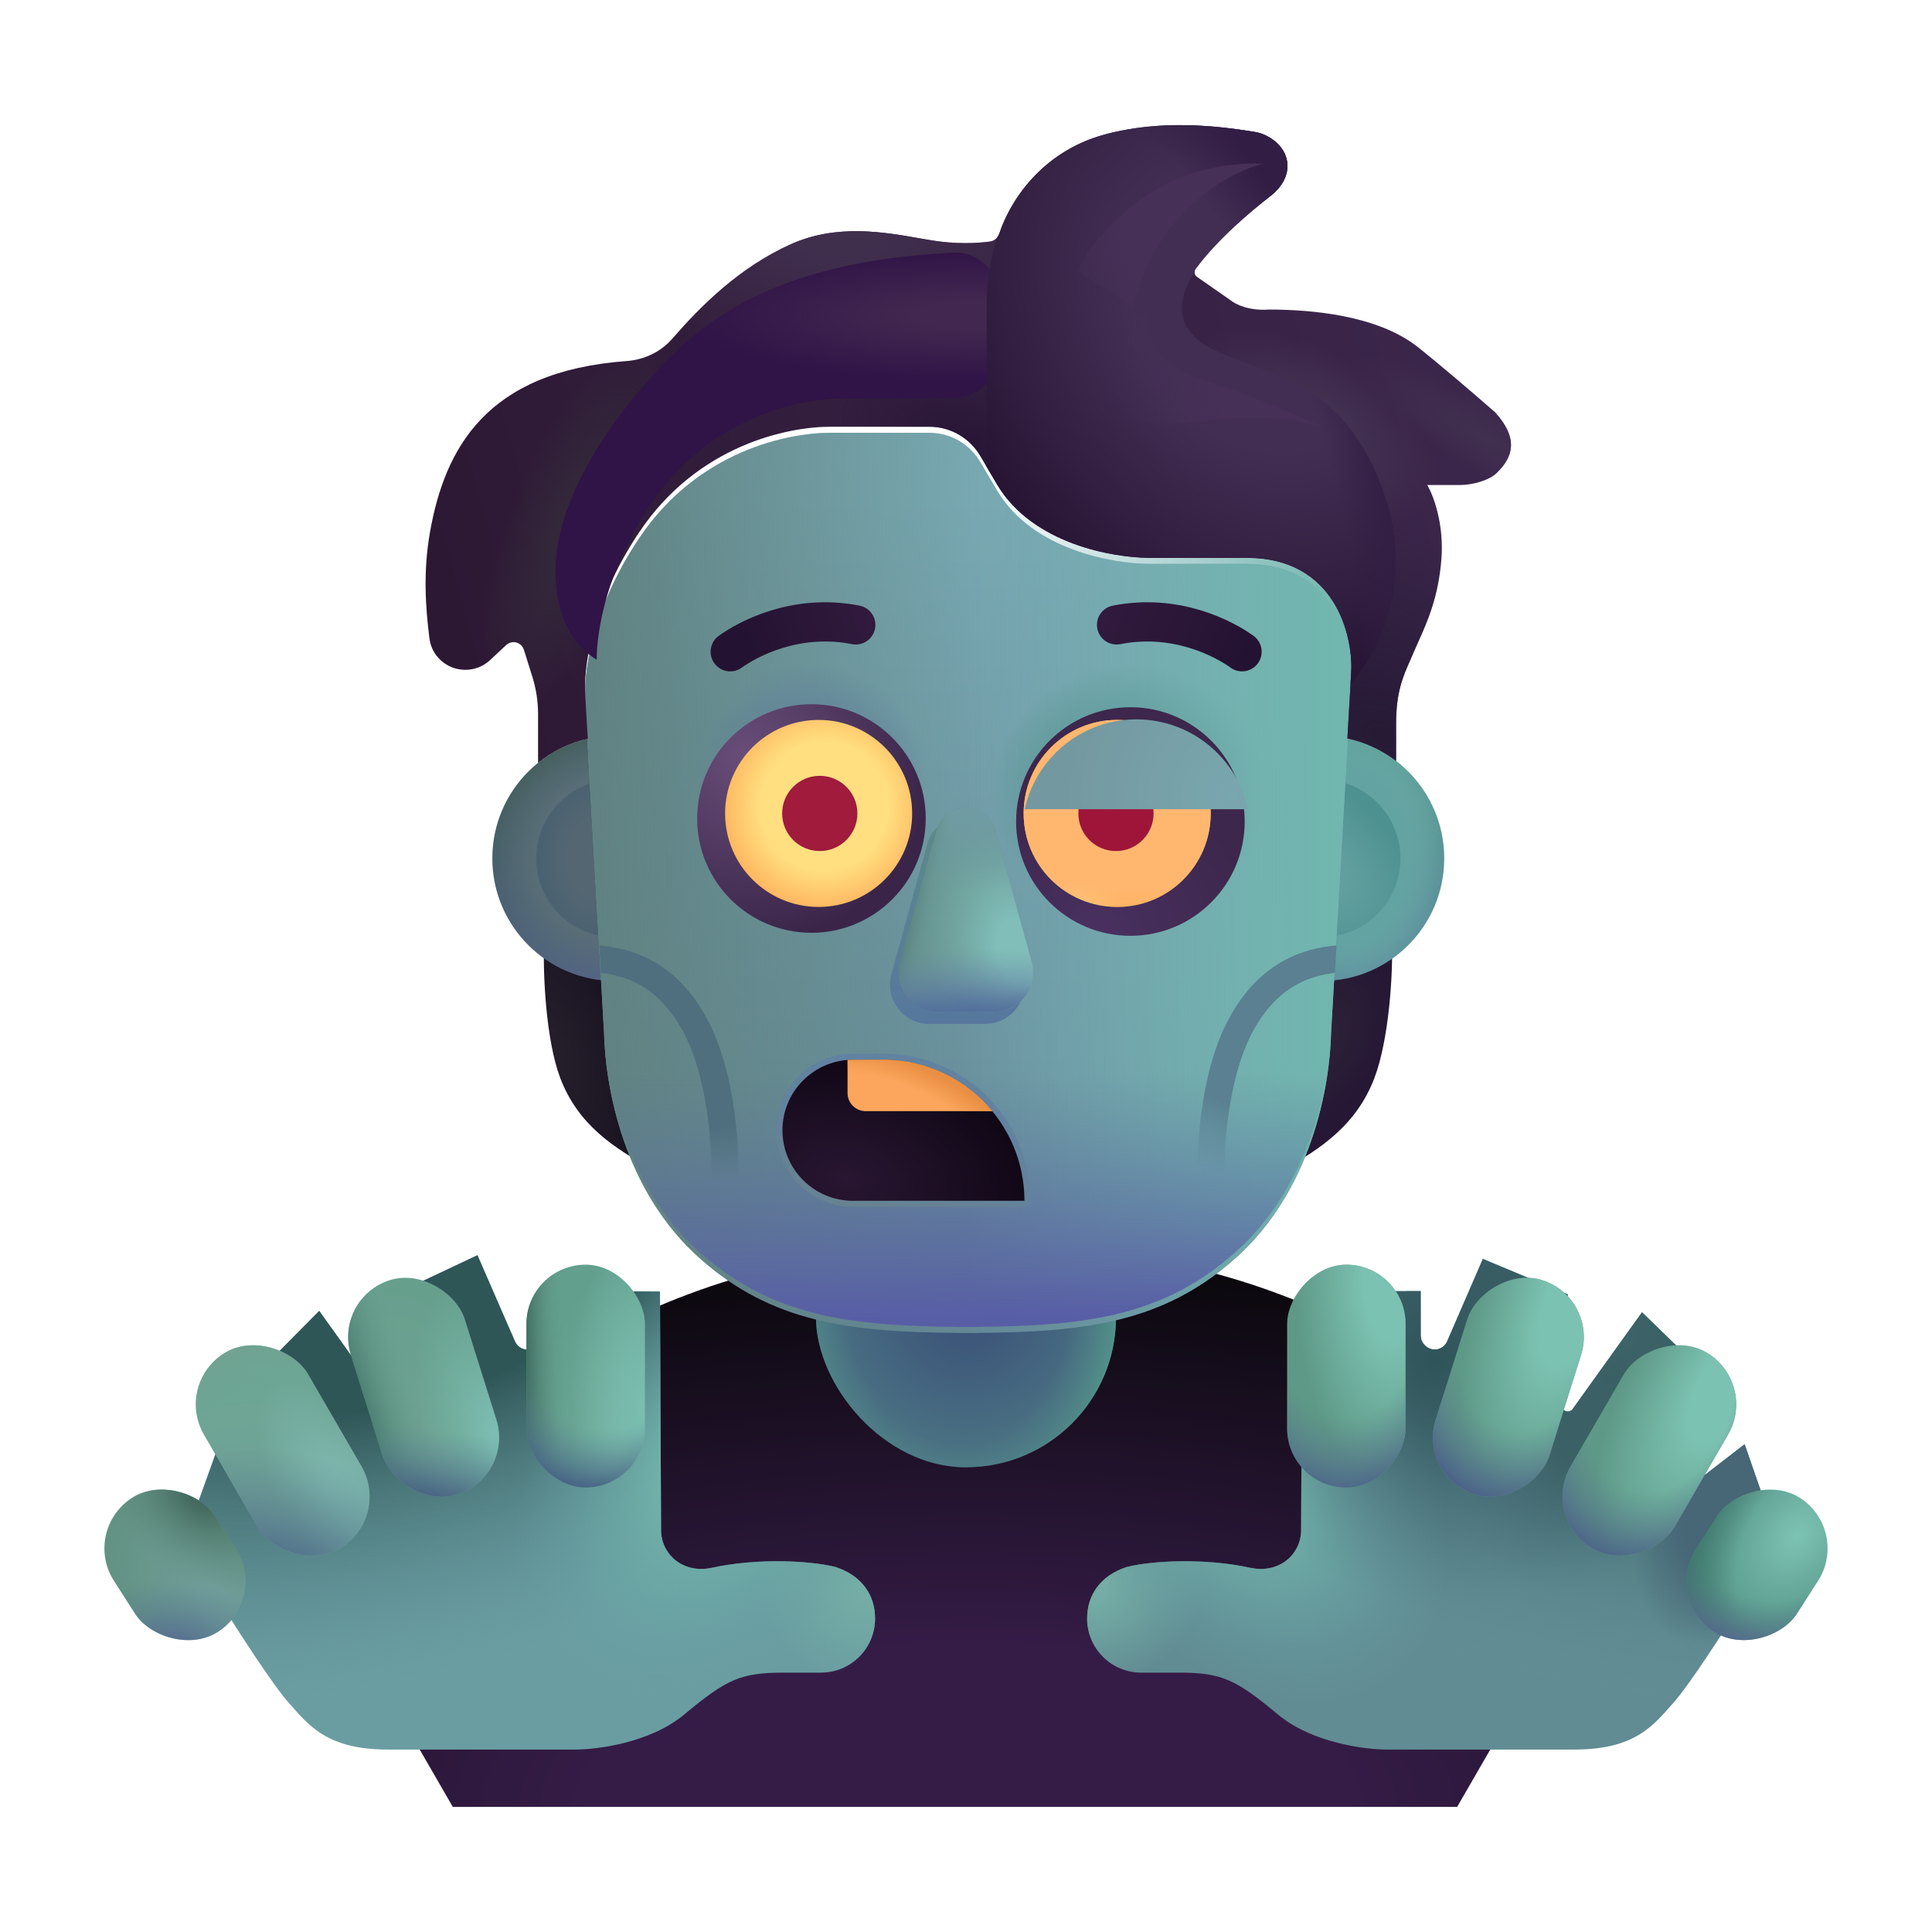
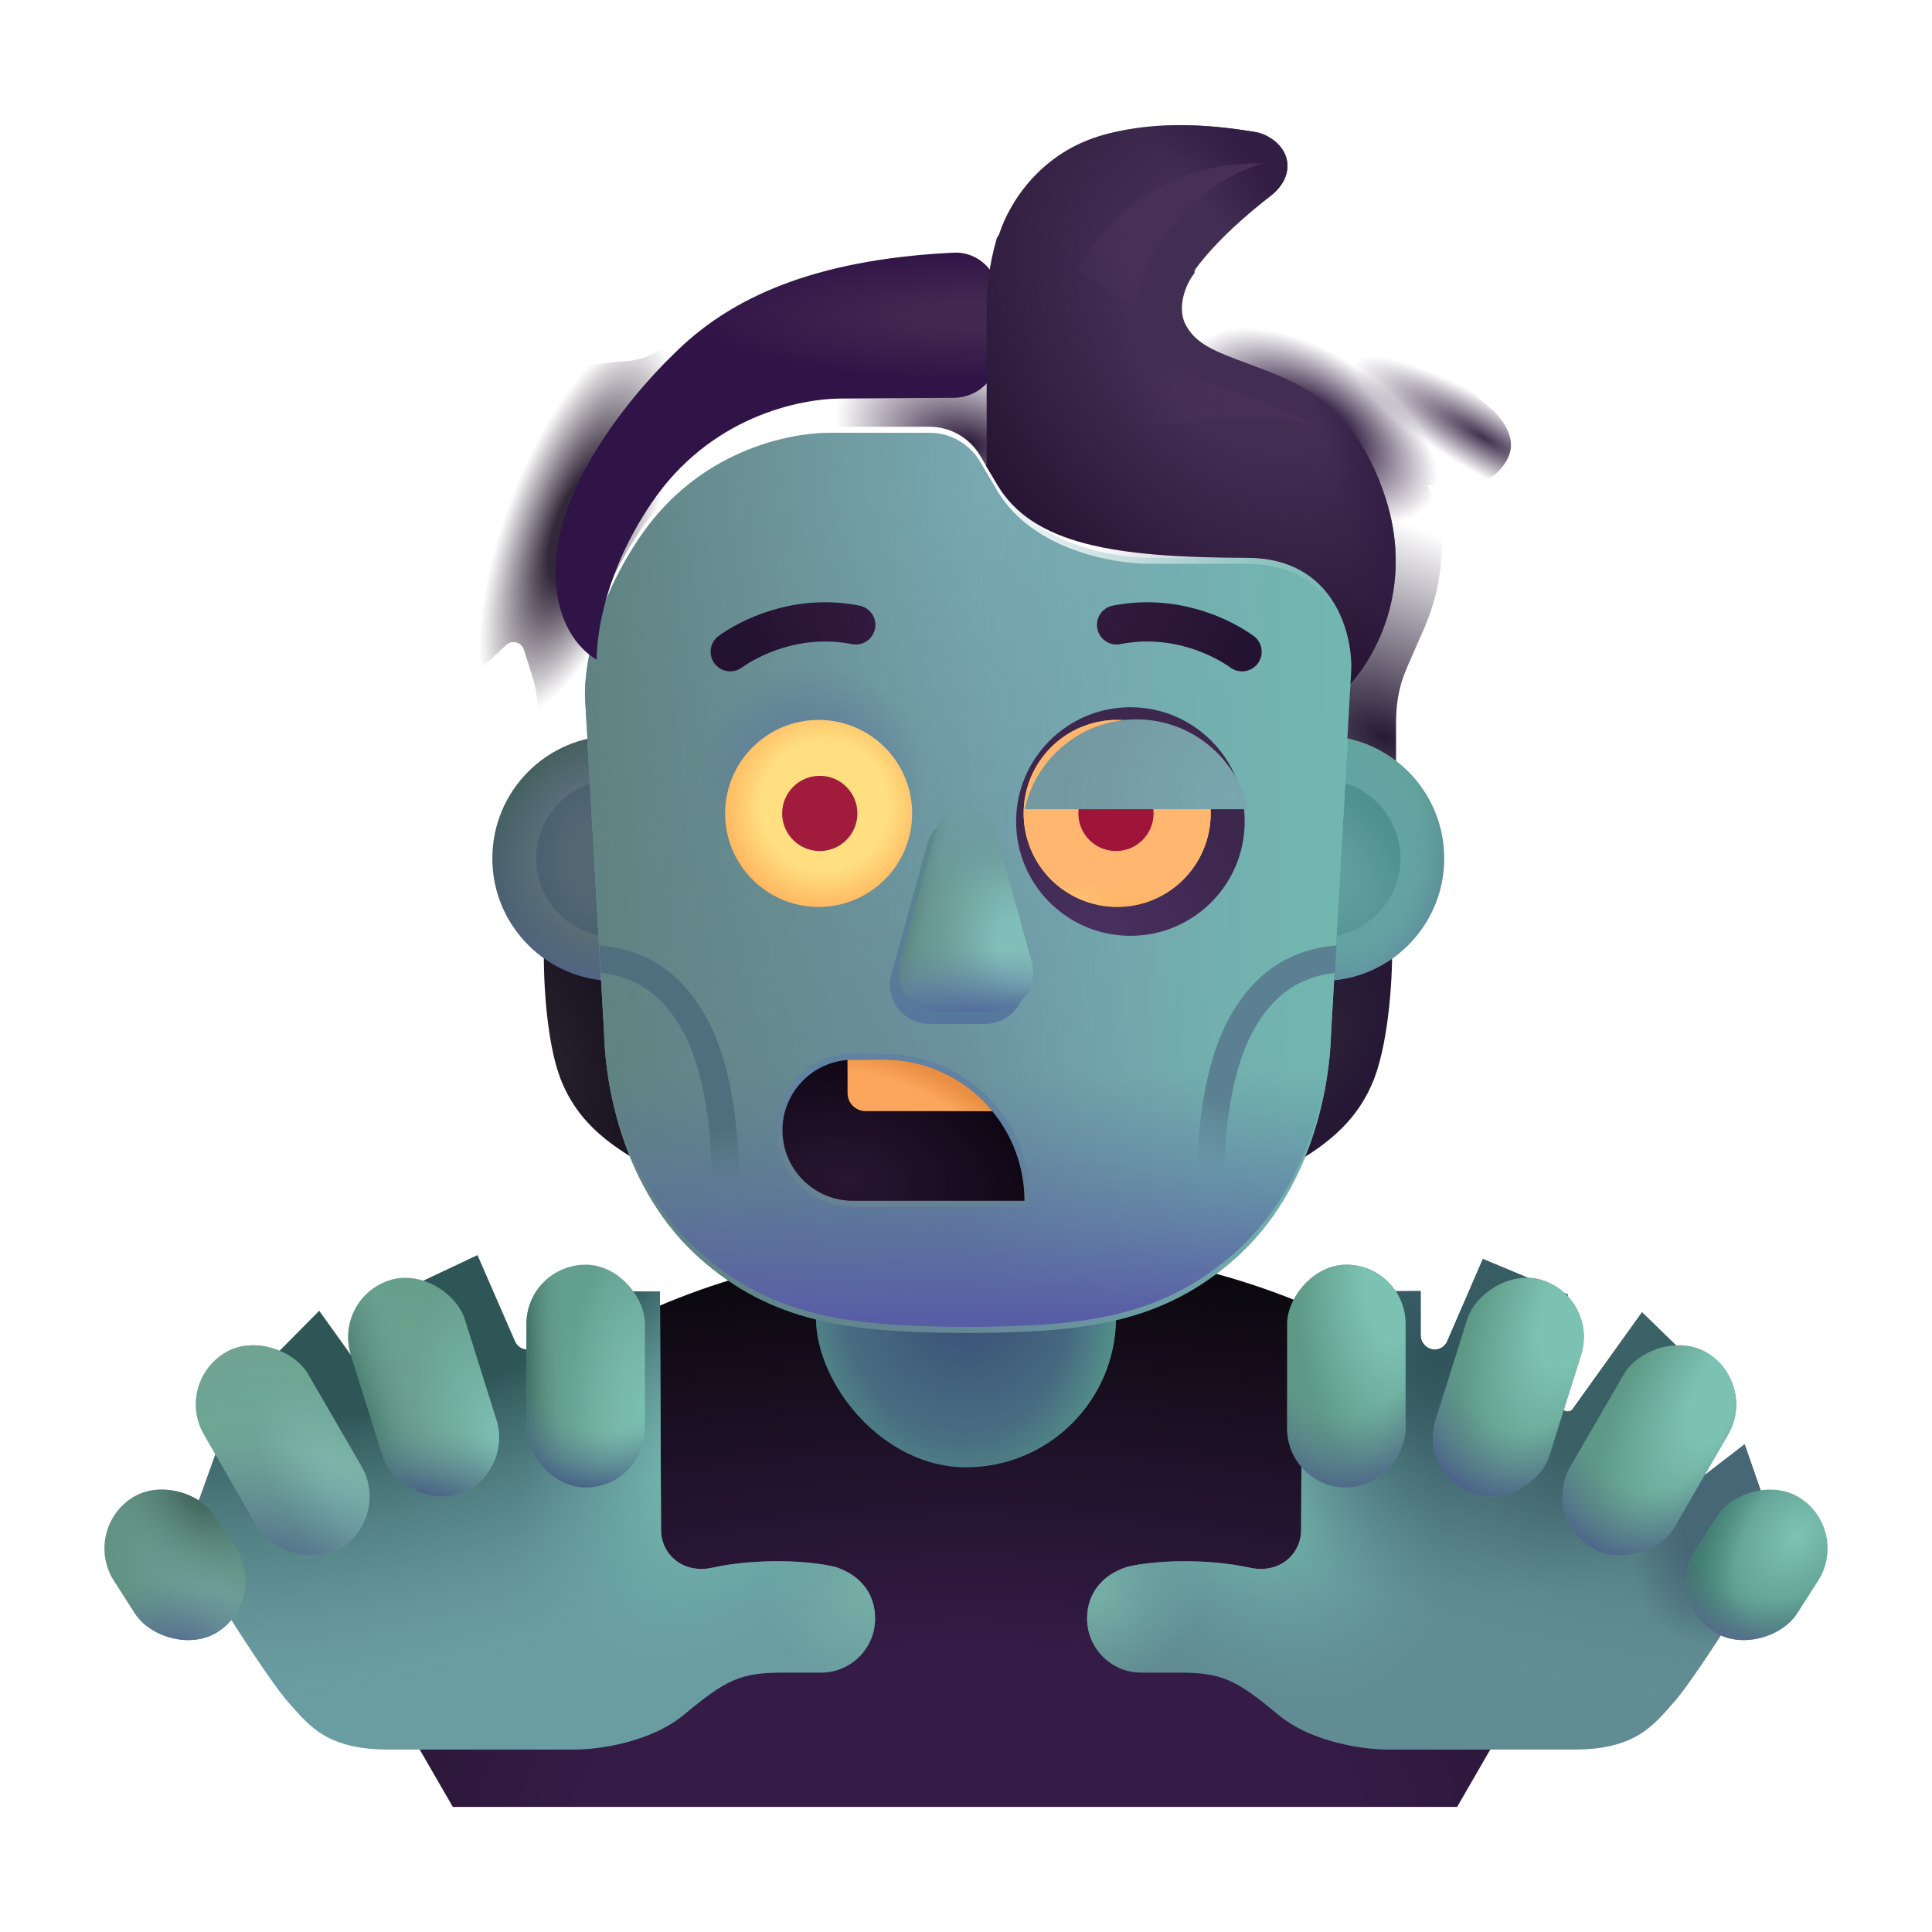
<svg xmlns="http://www.w3.org/2000/svg" width="32" height="32" viewBox="0 0 32 32" fill="none">
  <path d="M7.5 29.928L5.423 26.331C7.543 22.936 11.312 20.678 15.61 20.678H16.985C20.951 20.678 24.468 22.602 26.652 25.568L24.135 29.928H7.5Z" fill="url(#paint0_radial_2_2087)" />
  <rect x="13.515" y="18.131" width="4.969" height="6.172" rx="2.484" fill="url(#paint1_radial_2_2087)" />
  <rect x="13.515" y="18.131" width="4.969" height="6.172" rx="2.484" fill="url(#paint2_radial_2_2087)" />
  <path d="M9.279 17.854C9.042 17.229 8.986 16.119 9.014 15.521L10.803 15.576V19.365C10.17 19.014 9.576 18.635 9.279 17.854Z" fill="url(#paint3_radial_2_2087)" />
  <path d="M22.765 17.854C23.003 17.229 23.08 16.123 23.053 15.525L21.242 15.576L21.242 19.381C21.875 19.029 22.468 18.635 22.765 17.854Z" fill="url(#paint4_radial_2_2087)" />
  <circle cx="10.186" cy="14.217" r="2.031" fill="url(#paint5_linear_2_2087)" />
  <circle cx="10.186" cy="14.217" r="2.031" fill="url(#paint6_radial_2_2087)" />
  <g filter="url(#filter0_f_2_2087)">
    <circle cx="10.186" cy="14.217" r="1.305" fill="url(#paint7_radial_2_2087)" />
  </g>
  <circle cx="21.89" cy="14.217" r="2.031" fill="url(#paint8_linear_2_2087)" />
  <circle cx="21.89" cy="14.217" r="2.031" fill="url(#paint9_radial_2_2087)" />
  <g filter="url(#filter1_f_2_2087)">
    <circle cx="21.89" cy="14.217" r="1.305" fill="url(#paint10_radial_2_2087)" />
  </g>
  <g filter="url(#filter2_i_2_2087)">
    <path fill-rule="evenodd" clip-rule="evenodd" d="M22.379 11.149L22.317 12.231C22.318 12.231 22.319 12.231 22.32 12.231L22.047 17.01C22.027 17.88 21.734 19.614 20.454 20.748C19.268 21.798 17.998 21.962 16.192 21.977V21.979C16.136 21.979 16.081 21.978 16.026 21.978C15.971 21.978 15.916 21.979 15.86 21.979V21.977C14.054 21.962 12.784 21.798 11.598 20.748C10.318 19.614 10.025 17.88 10.005 17.01L9.733 12.236C9.734 12.236 9.735 12.236 9.736 12.236L9.693 11.51C9.664 11.145 9.763 10.036 10.592 8.807C11.56 7.369 13.05 7.066 13.763 7.068H15.393C15.742 7.068 16.061 7.252 16.237 7.553C16.308 7.674 16.399 7.828 16.521 8.033C17.109 9.014 18.438 9.235 19.029 9.24H20.654C21.937 9.24 22.324 10.235 22.376 10.891C22.379 10.977 22.38 11.063 22.379 11.149Z" fill="url(#paint11_linear_2_2087)" />
    <path fill-rule="evenodd" clip-rule="evenodd" d="M22.379 11.149L22.317 12.231C22.318 12.231 22.319 12.231 22.32 12.231L22.047 17.01C22.027 17.88 21.734 19.614 20.454 20.748C19.268 21.798 17.998 21.962 16.192 21.977V21.979C16.136 21.979 16.081 21.978 16.026 21.978C15.971 21.978 15.916 21.979 15.86 21.979V21.977C14.054 21.962 12.784 21.798 11.598 20.748C10.318 19.614 10.025 17.88 10.005 17.01L9.733 12.236C9.734 12.236 9.735 12.236 9.736 12.236L9.693 11.51C9.664 11.145 9.763 10.036 10.592 8.807C11.56 7.369 13.05 7.066 13.763 7.068H15.393C15.742 7.068 16.061 7.252 16.237 7.553C16.308 7.674 16.399 7.828 16.521 8.033C17.109 9.014 18.438 9.235 19.029 9.24H20.654C21.937 9.24 22.324 10.235 22.376 10.891C22.379 10.977 22.38 11.063 22.379 11.149Z" fill="url(#paint12_linear_2_2087)" />
    <path fill-rule="evenodd" clip-rule="evenodd" d="M22.379 11.149L22.317 12.231C22.318 12.231 22.319 12.231 22.32 12.231L22.047 17.01C22.027 17.88 21.734 19.614 20.454 20.748C19.268 21.798 17.998 21.962 16.192 21.977V21.979C16.136 21.979 16.081 21.978 16.026 21.978C15.971 21.978 15.916 21.979 15.86 21.979V21.977C14.054 21.962 12.784 21.798 11.598 20.748C10.318 19.614 10.025 17.88 10.005 17.01L9.733 12.236C9.734 12.236 9.735 12.236 9.736 12.236L9.693 11.51C9.664 11.145 9.763 10.036 10.592 8.807C11.56 7.369 13.05 7.066 13.763 7.068H15.393C15.742 7.068 16.061 7.252 16.237 7.553C16.308 7.674 16.399 7.828 16.521 8.033C17.109 9.014 18.438 9.235 19.029 9.24H20.654C21.937 9.24 22.324 10.235 22.376 10.891C22.379 10.977 22.38 11.063 22.379 11.149Z" fill="url(#paint13_linear_2_2087)" />
-     <path fill-rule="evenodd" clip-rule="evenodd" d="M22.379 11.149L22.317 12.231C22.318 12.231 22.319 12.231 22.32 12.231L22.047 17.01C22.027 17.88 21.734 19.614 20.454 20.748C19.268 21.798 17.998 21.962 16.192 21.977V21.979C16.136 21.979 16.081 21.978 16.026 21.978C15.971 21.978 15.916 21.979 15.86 21.979V21.977C14.054 21.962 12.784 21.798 11.598 20.748C10.318 19.614 10.025 17.88 10.005 17.01L9.733 12.236C9.734 12.236 9.735 12.236 9.736 12.236L9.693 11.51C9.664 11.145 9.763 10.036 10.592 8.807C11.56 7.369 13.05 7.066 13.763 7.068H15.393C15.742 7.068 16.061 7.252 16.237 7.553C16.308 7.674 16.399 7.828 16.521 8.033C17.109 9.014 18.438 9.235 19.029 9.24H20.654C21.937 9.24 22.324 10.235 22.376 10.891C22.379 10.977 22.38 11.063 22.379 11.149Z" fill="url(#paint14_radial_2_2087)" />
    <path fill-rule="evenodd" clip-rule="evenodd" d="M22.379 11.149L22.317 12.231C22.318 12.231 22.319 12.231 22.32 12.231L22.047 17.01C22.027 17.88 21.734 19.614 20.454 20.748C19.268 21.798 17.998 21.962 16.192 21.977V21.979C16.136 21.979 16.081 21.978 16.026 21.978C15.971 21.978 15.916 21.979 15.86 21.979V21.977C14.054 21.962 12.784 21.798 11.598 20.748C10.318 19.614 10.025 17.88 10.005 17.01L9.733 12.236C9.734 12.236 9.735 12.236 9.736 12.236L9.693 11.51C9.664 11.145 9.763 10.036 10.592 8.807C11.56 7.369 13.05 7.066 13.763 7.068H15.393C15.742 7.068 16.061 7.252 16.237 7.553C16.308 7.674 16.399 7.828 16.521 8.033C17.109 9.014 18.438 9.235 19.029 9.24H20.654C21.937 9.24 22.324 10.235 22.376 10.891C22.379 10.977 22.38 11.063 22.379 11.149Z" fill="url(#paint15_radial_2_2087)" />
  </g>
  <path fill-rule="evenodd" clip-rule="evenodd" d="M22.379 11.149L22.317 12.231C22.318 12.231 22.319 12.231 22.32 12.231L22.047 17.01C22.027 17.88 21.734 19.614 20.454 20.748C19.268 21.798 17.998 21.962 16.192 21.977V21.979C16.136 21.979 16.081 21.978 16.026 21.978C15.971 21.978 15.916 21.979 15.86 21.979V21.977C14.054 21.962 12.784 21.798 11.598 20.748C10.318 19.614 10.025 17.88 10.005 17.01L9.733 12.236C9.734 12.236 9.735 12.236 9.736 12.236L9.693 11.51C9.664 11.145 9.763 10.036 10.592 8.807C11.56 7.369 13.05 7.066 13.763 7.068H15.393C15.742 7.068 16.061 7.252 16.237 7.553C16.308 7.674 16.399 7.828 16.521 8.033C17.109 9.014 18.438 9.235 19.029 9.24H20.654C21.937 9.24 22.324 10.235 22.376 10.891C22.379 10.977 22.38 11.063 22.379 11.149Z" fill="url(#paint16_linear_2_2087)" />
  <path fill-rule="evenodd" clip-rule="evenodd" d="M22.379 11.149L22.317 12.231C22.318 12.231 22.319 12.231 22.32 12.231L22.047 17.01C22.027 17.88 21.734 19.614 20.454 20.748C19.268 21.798 17.998 21.962 16.192 21.977V21.979C16.136 21.979 16.081 21.978 16.026 21.978C15.971 21.978 15.916 21.979 15.86 21.979V21.977C14.054 21.962 12.784 21.798 11.598 20.748C10.318 19.614 10.025 17.88 10.005 17.01L9.733 12.236C9.734 12.236 9.735 12.236 9.736 12.236L9.693 11.51C9.664 11.145 9.763 10.036 10.592 8.807C11.56 7.369 13.05 7.066 13.763 7.068H15.393C15.742 7.068 16.061 7.252 16.237 7.553C16.308 7.674 16.399 7.828 16.521 8.033C17.109 9.014 18.438 9.235 19.029 9.24H20.654C21.937 9.24 22.324 10.235 22.376 10.891C22.379 10.977 22.38 11.063 22.379 11.149Z" fill="url(#paint17_linear_2_2087)" />
  <g filter="url(#filter3_i_2_2087)">
-     <circle cx="13.34" cy="13.707" r="1.893" fill="url(#paint18_radial_2_2087)" />
-   </g>
+     </g>
  <circle cx="13.559" cy="13.473" r="1.549" fill="url(#paint19_radial_2_2087)" />
  <circle cx="13.578" cy="13.473" r="0.623" fill="#A01B3C" />
  <g filter="url(#filter4_i_2_2087)">
    <circle r="1.893" transform="matrix(-1 0 0 1 18.723 13.707)" fill="url(#paint20_radial_2_2087)" />
  </g>
  <circle r="1.549" transform="matrix(-1 0 0 1 18.504 13.473)" fill="url(#paint21_radial_2_2087)" />
  <circle r="1.549" transform="matrix(-1 0 0 1 18.504 13.473)" fill="url(#paint22_linear_2_2087)" />
  <circle r="0.623" transform="matrix(-1 0 0 1 18.484 13.473)" fill="#9E1539" />
  <g filter="url(#filter5_i_2_2087)">
    <path d="M20.572 13.303H16.873C17.059 12.452 17.816 11.815 18.723 11.815C19.629 11.815 20.387 12.452 20.572 13.303Z" fill="url(#paint23_radial_2_2087)" />
  </g>
  <g filter="url(#filter6_f_2_2087)">
    <path d="M12.96 18.721C12.96 18.076 13.483 17.553 14.128 17.553H14.632C15.922 17.553 16.968 18.599 16.968 19.889H14.128C13.483 19.889 12.96 19.366 12.96 18.721Z" stroke="url(#paint24_linear_2_2087)" stroke-width="0.2" />
  </g>
  <path d="M12.96 18.721C12.96 18.076 13.483 17.553 14.128 17.553H14.632C15.922 17.553 16.968 18.599 16.968 19.889H14.128C13.483 19.889 12.96 19.366 12.96 18.721Z" fill="url(#paint25_radial_2_2087)" />
  <path d="M16.436 18.404H14.338C14.172 18.404 14.038 18.27 14.038 18.104V17.556C14.068 17.554 14.098 17.553 14.128 17.553H14.632C15.358 17.553 16.007 17.884 16.436 18.404Z" fill="#FBA65C" />
  <path d="M16.436 18.404H14.338C14.172 18.404 14.038 18.27 14.038 18.104V17.556C14.068 17.554 14.098 17.553 14.128 17.553H14.632C15.358 17.553 16.007 17.884 16.436 18.404Z" fill="url(#paint26_radial_2_2087)" />
  <path d="M9.953 16.114C10.174 16.139 10.38 16.197 10.571 16.299C10.841 16.443 11.094 16.684 11.31 17.079C11.526 17.472 11.652 17.989 11.72 18.491C11.788 18.989 11.796 19.452 11.783 19.722L12.233 19.743C12.246 19.448 12.238 18.957 12.166 18.43C12.095 17.906 11.959 17.326 11.705 16.863C11.453 16.401 11.14 16.093 10.783 15.902C10.509 15.756 10.22 15.684 9.927 15.659L9.953 16.114Z" fill="url(#paint27_linear_2_2087)" />
  <path d="M22.137 15.659C21.845 15.684 21.555 15.756 21.281 15.902C20.924 16.093 20.611 16.401 20.359 16.863C20.105 17.326 19.969 17.906 19.898 18.43C19.826 18.957 19.818 19.448 19.831 19.743L20.281 19.722C20.269 19.452 20.276 18.989 20.344 18.491C20.412 17.989 20.538 17.472 20.754 17.079C20.97 16.684 21.223 16.443 21.493 16.299C21.684 16.197 21.891 16.139 22.111 16.114L22.137 15.659Z" fill="url(#paint28_linear_2_2087)" />
  <path d="M12.095 10.795C12.384 10.586 13.181 10.154 14.174 10.35" stroke="url(#paint29_linear_2_2087)" stroke-width="0.65" stroke-linecap="round" />
  <path d="M20.572 10.795C20.283 10.586 19.486 10.154 18.494 10.35" stroke="url(#paint30_linear_2_2087)" stroke-width="0.65" stroke-linecap="round" />
  <g filter="url(#filter7_ii_2_2087)">
    <path d="M3.423 27.529L2.666 26.85L3.369 24.896L4.224 25.544C4.255 25.568 4.298 25.572 4.332 25.553L4.486 25.471L4.017 23.693L5.037 22.662L6.201 24.288C6.232 24.332 6.29 24.343 6.335 24.316L6.502 24.213L6.283 22.389L7.658 21.74L8.28 23.168C8.324 23.27 8.437 23.325 8.545 23.296C8.644 23.27 8.725 23.168 8.725 23.065V22.329L10.681 22.342L10.699 26.297C10.7 26.493 10.791 26.678 10.945 26.798C11.113 26.928 11.332 26.963 11.539 26.918C12.298 26.752 13.162 26.799 13.588 26.904C14.009 27.041 14.244 27.355 14.244 27.759C14.244 28.253 13.843 28.654 13.348 28.654H12.728C12.017 28.654 11.783 28.764 11.08 29.35C10.517 29.818 9.637 29.93 9.267 29.928H6.173C5.158 29.928 4.861 29.521 4.533 29.154C4.27 28.86 3.684 27.948 3.423 27.529Z" fill="#6A9DA1" />
    <path d="M3.423 27.529L2.666 26.85L3.369 24.896L4.224 25.544C4.255 25.568 4.298 25.572 4.332 25.553L4.486 25.471L4.017 23.693L5.037 22.662L6.201 24.288C6.232 24.332 6.29 24.343 6.335 24.316L6.502 24.213L6.283 22.389L7.658 21.74L8.28 23.168C8.324 23.27 8.437 23.325 8.545 23.296C8.644 23.27 8.725 23.168 8.725 23.065V22.329L10.681 22.342L10.699 26.297C10.7 26.493 10.791 26.678 10.945 26.798C11.113 26.928 11.332 26.963 11.539 26.918C12.298 26.752 13.162 26.799 13.588 26.904C14.009 27.041 14.244 27.355 14.244 27.759C14.244 28.253 13.843 28.654 13.348 28.654H12.728C12.017 28.654 11.783 28.764 11.08 29.35C10.517 29.818 9.637 29.93 9.267 29.928H6.173C5.158 29.928 4.861 29.521 4.533 29.154C4.27 28.86 3.684 27.948 3.423 27.529Z" fill="url(#paint31_radial_2_2087)" />
    <path d="M3.423 27.529L2.666 26.85L3.369 24.896L4.224 25.544C4.255 25.568 4.298 25.572 4.332 25.553L4.486 25.471L4.017 23.693L5.037 22.662L6.201 24.288C6.232 24.332 6.29 24.343 6.335 24.316L6.502 24.213L6.283 22.389L7.658 21.74L8.28 23.168C8.324 23.27 8.437 23.325 8.545 23.296C8.644 23.27 8.725 23.168 8.725 23.065V22.329L10.681 22.342L10.699 26.297C10.7 26.493 10.791 26.678 10.945 26.798C11.113 26.928 11.332 26.963 11.539 26.918C12.298 26.752 13.162 26.799 13.588 26.904C14.009 27.041 14.244 27.355 14.244 27.759C14.244 28.253 13.843 28.654 13.348 28.654H12.728C12.017 28.654 11.783 28.764 11.08 29.35C10.517 29.818 9.637 29.93 9.267 29.928H6.173C5.158 29.928 4.861 29.521 4.533 29.154C4.27 28.86 3.684 27.948 3.423 27.529Z" fill="url(#paint32_radial_2_2087)" />
    <path d="M3.423 27.529L2.666 26.85L3.369 24.896L4.224 25.544C4.255 25.568 4.298 25.572 4.332 25.553L4.486 25.471L4.017 23.693L5.037 22.662L6.201 24.288C6.232 24.332 6.29 24.343 6.335 24.316L6.502 24.213L6.283 22.389L7.658 21.74L8.28 23.168C8.324 23.27 8.437 23.325 8.545 23.296C8.644 23.27 8.725 23.168 8.725 23.065V22.329L10.681 22.342L10.699 26.297C10.7 26.493 10.791 26.678 10.945 26.798C11.113 26.928 11.332 26.963 11.539 26.918C12.298 26.752 13.162 26.799 13.588 26.904C14.009 27.041 14.244 27.355 14.244 27.759C14.244 28.253 13.843 28.654 13.348 28.654H12.728C12.017 28.654 11.783 28.764 11.08 29.35C10.517 29.818 9.637 29.93 9.267 29.928H6.173C5.158 29.928 4.861 29.521 4.533 29.154C4.27 28.86 3.684 27.948 3.423 27.529Z" fill="url(#paint33_radial_2_2087)" />
  </g>
  <rect x="8.72" y="20.947" width="1.961" height="3.691" rx="0.98" fill="url(#paint34_radial_2_2087)" />
  <rect x="8.72" y="20.947" width="1.961" height="3.691" rx="0.98" fill="url(#paint35_radial_2_2087)" />
  <rect x="8.72" y="20.947" width="1.961" height="3.691" rx="0.98" fill="url(#paint36_linear_2_2087)" />
  <rect x="8.72" y="20.947" width="1.961" height="3.691" rx="0.98" fill="url(#paint37_radial_2_2087)" />
  <rect x="5.516" y="21.499" width="1.976" height="3.721" rx="0.988" transform="rotate(-17.452 5.516 21.499)" fill="url(#paint38_radial_2_2087)" />
  <rect x="5.516" y="21.499" width="1.976" height="3.721" rx="0.988" transform="rotate(-17.452 5.516 21.499)" fill="url(#paint39_linear_2_2087)" />
  <rect x="5.516" y="21.499" width="1.976" height="3.721" rx="0.988" transform="rotate(-17.452 5.516 21.499)" fill="url(#paint40_radial_2_2087)" />
  <rect x="5.516" y="21.499" width="1.976" height="3.721" rx="0.988" transform="rotate(-17.452 5.516 21.499)" fill="url(#paint41_radial_2_2087)" />
  <rect x="2.878" y="22.898" width="1.995" height="3.756" rx="0.998" transform="rotate(-30.061 2.878 22.898)" fill="url(#paint42_radial_2_2087)" />
  <rect x="2.878" y="22.898" width="1.995" height="3.756" rx="0.998" transform="rotate(-30.061 2.878 22.898)" fill="url(#paint43_radial_2_2087)" />
  <rect x="2.878" y="22.898" width="1.995" height="3.756" rx="0.998" transform="rotate(-30.061 2.878 22.898)" fill="url(#paint44_radial_2_2087)" />
  <rect x="2.878" y="22.898" width="1.995" height="3.756" rx="0.998" transform="rotate(-30.061 2.878 22.898)" fill="url(#paint45_radial_2_2087)" />
  <rect x="1.35" y="25.347" width="1.988" height="2.636" rx="0.994" transform="rotate(-32.714 1.35 25.347)" fill="url(#paint46_radial_2_2087)" />
  <rect x="1.35" y="25.347" width="1.988" height="2.636" rx="0.994" transform="rotate(-32.714 1.35 25.347)" fill="url(#paint47_radial_2_2087)" />
  <rect x="1.35" y="25.347" width="1.988" height="2.636" rx="0.994" transform="rotate(-32.714 1.35 25.347)" fill="url(#paint48_radial_2_2087)" />
  <g filter="url(#filter8_ii_2_2087)">
    <path d="M28.576 27.529L29.334 26.85L28.646 24.873L27.776 25.544C27.745 25.568 27.703 25.572 27.668 25.553L27.514 25.471L27.983 23.693L26.947 22.686L25.799 24.289C25.768 24.332 25.709 24.344 25.665 24.316L25.498 24.213L25.717 22.389L24.311 21.803L23.72 23.168C23.676 23.27 23.563 23.325 23.456 23.296C23.357 23.27 23.28 23.174 23.28 23.071V22.335L21.319 22.342L21.301 26.297C21.3 26.493 21.209 26.678 21.055 26.798C20.887 26.928 20.668 26.963 20.461 26.918C19.702 26.752 18.838 26.799 18.413 26.904C17.991 27.041 17.756 27.356 17.756 27.759C17.756 28.253 18.157 28.654 18.652 28.654H19.272C19.983 28.654 20.217 28.764 20.92 29.35C21.483 29.818 22.363 29.93 22.733 29.928H25.826C26.842 29.928 27.139 29.521 27.467 29.154C27.73 28.86 28.316 27.949 28.576 27.529Z" fill="#618C93" />
    <path d="M28.576 27.529L29.334 26.85L28.646 24.873L27.776 25.544C27.745 25.568 27.703 25.572 27.668 25.553L27.514 25.471L27.983 23.693L26.947 22.686L25.799 24.289C25.768 24.332 25.709 24.344 25.665 24.316L25.498 24.213L25.717 22.389L24.311 21.803L23.72 23.168C23.676 23.27 23.563 23.325 23.456 23.296C23.357 23.27 23.28 23.174 23.28 23.071V22.335L21.319 22.342L21.301 26.297C21.3 26.493 21.209 26.678 21.055 26.798C20.887 26.928 20.668 26.963 20.461 26.918C19.702 26.752 18.838 26.799 18.413 26.904C17.991 27.041 17.756 27.356 17.756 27.759C17.756 28.253 18.157 28.654 18.652 28.654H19.272C19.983 28.654 20.217 28.764 20.92 29.35C21.483 29.818 22.363 29.93 22.733 29.928H25.826C26.842 29.928 27.139 29.521 27.467 29.154C27.73 28.86 28.316 27.949 28.576 27.529Z" fill="url(#paint49_radial_2_2087)" />
    <path d="M28.576 27.529L29.334 26.85L28.646 24.873L27.776 25.544C27.745 25.568 27.703 25.572 27.668 25.553L27.514 25.471L27.983 23.693L26.947 22.686L25.799 24.289C25.768 24.332 25.709 24.344 25.665 24.316L25.498 24.213L25.717 22.389L24.311 21.803L23.72 23.168C23.676 23.27 23.563 23.325 23.456 23.296C23.357 23.27 23.28 23.174 23.28 23.071V22.335L21.319 22.342L21.301 26.297C21.3 26.493 21.209 26.678 21.055 26.798C20.887 26.928 20.668 26.963 20.461 26.918C19.702 26.752 18.838 26.799 18.413 26.904C17.991 27.041 17.756 27.356 17.756 27.759C17.756 28.253 18.157 28.654 18.652 28.654H19.272C19.983 28.654 20.217 28.764 20.92 29.35C21.483 29.818 22.363 29.93 22.733 29.928H25.826C26.842 29.928 27.139 29.521 27.467 29.154C27.73 28.86 28.316 27.949 28.576 27.529Z" fill="url(#paint50_radial_2_2087)" />
    <path d="M28.576 27.529L29.334 26.85L28.646 24.873L27.776 25.544C27.745 25.568 27.703 25.572 27.668 25.553L27.514 25.471L27.983 23.693L26.947 22.686L25.799 24.289C25.768 24.332 25.709 24.344 25.665 24.316L25.498 24.213L25.717 22.389L24.311 21.803L23.72 23.168C23.676 23.27 23.563 23.325 23.456 23.296C23.357 23.27 23.28 23.174 23.28 23.071V22.335L21.319 22.342L21.301 26.297C21.3 26.493 21.209 26.678 21.055 26.798C20.887 26.928 20.668 26.963 20.461 26.918C19.702 26.752 18.838 26.799 18.413 26.904C17.991 27.041 17.756 27.356 17.756 27.759C17.756 28.253 18.157 28.654 18.652 28.654H19.272C19.983 28.654 20.217 28.764 20.92 29.35C21.483 29.818 22.363 29.93 22.733 29.928H25.826C26.842 29.928 27.139 29.521 27.467 29.154C27.73 28.86 28.316 27.949 28.576 27.529Z" fill="url(#paint51_radial_2_2087)" />
    <path d="M28.576 27.529L29.334 26.85L28.646 24.873L27.776 25.544C27.745 25.568 27.703 25.572 27.668 25.553L27.514 25.471L27.983 23.693L26.947 22.686L25.799 24.289C25.768 24.332 25.709 24.344 25.665 24.316L25.498 24.213L25.717 22.389L24.311 21.803L23.72 23.168C23.676 23.27 23.563 23.325 23.456 23.296C23.357 23.27 23.28 23.174 23.28 23.071V22.335L21.319 22.342L21.301 26.297C21.3 26.493 21.209 26.678 21.055 26.798C20.887 26.928 20.668 26.963 20.461 26.918C19.702 26.752 18.838 26.799 18.413 26.904C17.991 27.041 17.756 27.356 17.756 27.759C17.756 28.253 18.157 28.654 18.652 28.654H19.272C19.983 28.654 20.217 28.764 20.92 29.35C21.483 29.818 22.363 29.93 22.733 29.928H25.826C26.842 29.928 27.139 29.521 27.467 29.154C27.73 28.86 28.316 27.949 28.576 27.529Z" fill="url(#paint52_radial_2_2087)" />
    <path d="M28.576 27.529L29.334 26.85L28.646 24.873L27.776 25.544C27.745 25.568 27.703 25.572 27.668 25.553L27.514 25.471L27.983 23.693L26.947 22.686L25.799 24.289C25.768 24.332 25.709 24.344 25.665 24.316L25.498 24.213L25.717 22.389L24.311 21.803L23.72 23.168C23.676 23.27 23.563 23.325 23.456 23.296C23.357 23.27 23.28 23.174 23.28 23.071V22.335L21.319 22.342L21.301 26.297C21.3 26.493 21.209 26.678 21.055 26.798C20.887 26.928 20.668 26.963 20.461 26.918C19.702 26.752 18.838 26.799 18.413 26.904C17.991 27.041 17.756 27.356 17.756 27.759C17.756 28.253 18.157 28.654 18.652 28.654H19.272C19.983 28.654 20.217 28.764 20.92 29.35C21.483 29.818 22.363 29.93 22.733 29.928H25.826C26.842 29.928 27.139 29.521 27.467 29.154C27.73 28.86 28.316 27.949 28.576 27.529Z" fill="url(#paint53_radial_2_2087)" />
    <path d="M28.576 27.529L29.334 26.85L28.646 24.873L27.776 25.544C27.745 25.568 27.703 25.572 27.668 25.553L27.514 25.471L27.983 23.693L26.947 22.686L25.799 24.289C25.768 24.332 25.709 24.344 25.665 24.316L25.498 24.213L25.717 22.389L24.311 21.803L23.72 23.168C23.676 23.27 23.563 23.325 23.456 23.296C23.357 23.27 23.28 23.174 23.28 23.071V22.335L21.319 22.342L21.301 26.297C21.3 26.493 21.209 26.678 21.055 26.798C20.887 26.928 20.668 26.963 20.461 26.918C19.702 26.752 18.838 26.799 18.413 26.904C17.991 27.041 17.756 27.356 17.756 27.759C17.756 28.253 18.157 28.654 18.652 28.654H19.272C19.983 28.654 20.217 28.764 20.92 29.35C21.483 29.818 22.363 29.93 22.733 29.928H25.826C26.842 29.928 27.139 29.521 27.467 29.154C27.73 28.86 28.316 27.949 28.576 27.529Z" fill="url(#paint54_radial_2_2087)" />
  </g>
  <rect width="1.961" height="3.691" rx="0.98" transform="matrix(-1 0 0 1 23.28 20.947)" fill="#5E9886" />
  <rect width="1.961" height="3.691" rx="0.98" transform="matrix(-1 0 0 1 23.28 20.947)" fill="url(#paint55_radial_2_2087)" />
  <rect width="1.961" height="3.691" rx="0.98" transform="matrix(-1 0 0 1 23.28 20.947)" fill="url(#paint56_radial_2_2087)" />
  <rect width="1.976" height="3.721" rx="0.988" transform="matrix(-0.954 -0.3 -0.3 0.954 26.484 21.499)" fill="#5E9886" />
  <rect width="1.976" height="3.721" rx="0.988" transform="matrix(-0.954 -0.3 -0.3 0.954 26.484 21.499)" fill="url(#paint57_radial_2_2087)" />
  <rect width="1.976" height="3.721" rx="0.988" transform="matrix(-0.954 -0.3 -0.3 0.954 26.484 21.499)" fill="url(#paint58_radial_2_2087)" />
  <rect width="1.995" height="3.756" rx="0.998" transform="matrix(-0.865 -0.501 -0.501 0.865 29.122 22.898)" fill="#5E9886" />
  <rect width="1.995" height="3.756" rx="0.998" transform="matrix(-0.865 -0.501 -0.501 0.865 29.122 22.898)" fill="url(#paint59_radial_2_2087)" />
  <rect width="1.995" height="3.756" rx="0.998" transform="matrix(-0.865 -0.501 -0.501 0.865 29.122 22.898)" fill="url(#paint60_radial_2_2087)" />
  <rect width="1.988" height="2.636" rx="0.994" transform="matrix(-0.841 -0.54 -0.54 0.841 30.65 25.347)" fill="url(#paint61_radial_2_2087)" />
  <rect width="1.988" height="2.636" rx="0.994" transform="matrix(-0.841 -0.54 -0.54 0.841 30.65 25.347)" fill="url(#paint62_radial_2_2087)" />
  <rect width="1.988" height="2.636" rx="0.994" transform="matrix(-0.841 -0.54 -0.54 0.841 30.65 25.347)" fill="url(#paint63_radial_2_2087)" />
  <g filter="url(#filter9_f_2_2087)">
    <path d="M15.854 13.584C15.626 13.584 15.425 13.737 15.365 13.957L14.764 16.136C14.65 16.55 14.962 16.959 15.391 16.959H16.317C16.747 16.959 17.058 16.55 16.944 16.136L16.343 13.957C16.283 13.737 16.083 13.584 15.854 13.584Z" fill="url(#paint64_linear_2_2087)" />
  </g>
  <path d="M16 13.381C15.772 13.381 15.571 13.533 15.511 13.754L14.91 15.933C14.796 16.347 15.108 16.756 15.537 16.756H16.463C16.892 16.756 17.204 16.347 17.09 15.933L16.489 13.754C16.429 13.533 16.229 13.381 16 13.381Z" fill="#5F8783" />
  <path d="M16 13.381C15.772 13.381 15.571 13.533 15.511 13.754L14.91 15.933C14.796 16.347 15.108 16.756 15.537 16.756H16.463C16.892 16.756 17.204 16.347 17.09 15.933L16.489 13.754C16.429 13.533 16.229 13.381 16 13.381Z" fill="url(#paint65_radial_2_2087)" />
  <path d="M16 13.381C15.772 13.381 15.571 13.533 15.511 13.754L14.91 15.933C14.796 16.347 15.108 16.756 15.537 16.756H16.463C16.892 16.756 17.204 16.347 17.09 15.933L16.489 13.754C16.429 13.533 16.229 13.381 16 13.381Z" fill="url(#paint66_linear_2_2087)" />
  <path d="M16 13.381C15.772 13.381 15.571 13.533 15.511 13.754L14.91 15.933C14.796 16.347 15.108 16.756 15.537 16.756H16.463C16.892 16.756 17.204 16.347 17.09 15.933L16.489 13.754C16.429 13.533 16.229 13.381 16 13.381Z" fill="url(#paint67_linear_2_2087)" />
  <path d="M16 13.381C15.772 13.381 15.571 13.533 15.511 13.754L14.91 15.933C14.796 16.347 15.108 16.756 15.537 16.756H16.463C16.892 16.756 17.204 16.347 17.09 15.933L16.489 13.754C16.429 13.533 16.229 13.381 16 13.381Z" fill="url(#paint68_radial_2_2087)" />
  <path d="M16 13.381C15.772 13.381 15.571 13.533 15.511 13.754L14.91 15.933C14.796 16.347 15.108 16.756 15.537 16.756H16.463C16.892 16.756 17.204 16.347 17.09 15.933L16.489 13.754C16.429 13.533 16.229 13.381 16 13.381Z" fill="url(#paint69_radial_2_2087)" />
-   <path d="M8.912 11.823V12.635C9.149 12.444 9.429 12.305 9.736 12.236L9.693 11.51C9.665 11.145 9.764 10.036 10.592 8.807C11.561 7.369 13.05 7.066 13.764 7.068H15.394C15.742 7.068 16.061 7.252 16.238 7.553C16.308 7.673 16.399 7.828 16.521 8.033C17.109 9.014 18.438 9.235 19.029 9.24H20.654C22.104 9.24 22.409 10.51 22.381 11.127L22.317 12.231C22.616 12.295 22.889 12.424 23.123 12.603V11.982C23.123 11.463 23.242 11.195 23.359 10.933C23.381 10.883 23.403 10.834 23.424 10.783C23.447 10.729 23.473 10.671 23.501 10.608C23.637 10.305 23.821 9.898 23.873 9.275C23.923 8.675 23.738 8.197 23.639 8.033H24.193C24.374 8.033 24.657 7.963 24.786 7.838C25.074 7.559 25.146 7.252 24.765 6.83C24.344 6.462 23.835 6.027 23.483 5.748C22.811 5.217 21.709 5.127 21.014 5.127C20.689 5.152 20.462 5.038 20.389 4.978L19.825 4.585C19.779 4.553 19.771 4.489 19.808 4.447C20.154 3.978 20.692 3.518 21.041 3.248C21.238 3.096 21.367 2.877 21.311 2.635C21.254 2.392 21 2.22 20.787 2.186C20.141 2.08 19.226 1.979 18.307 2.225C17.23 2.513 16.718 3.365 16.555 3.861C16.532 3.933 16.475 3.99 16.401 4C16.192 4.029 15.826 4.049 15.412 3.978C15.362 3.97 15.311 3.961 15.259 3.952C14.639 3.842 13.858 3.705 13.1 4.045C12.237 4.432 11.595 5.081 11.137 5.608C10.944 5.831 10.668 5.96 10.374 5.981C8.047 6.15 7.368 7.437 7.123 8.807C7.005 9.469 7.049 10.068 7.113 10.576C7.15 10.866 7.394 11.084 7.686 11.094C7.846 11.1 8.001 11.042 8.118 10.932L8.384 10.683C8.417 10.652 8.461 10.635 8.506 10.635C8.585 10.635 8.654 10.686 8.678 10.761L8.819 11.211C8.88 11.409 8.912 11.615 8.912 11.823Z" fill="url(#paint70_linear_2_2087)" />
  <path d="M8.912 11.823V12.635C9.149 12.444 9.429 12.305 9.736 12.236L9.693 11.51C9.665 11.145 9.764 10.036 10.592 8.807C11.561 7.369 13.05 7.066 13.764 7.068H15.394C15.742 7.068 16.061 7.252 16.238 7.553C16.308 7.673 16.399 7.828 16.521 8.033C17.109 9.014 18.438 9.235 19.029 9.24H20.654C22.104 9.24 22.409 10.51 22.381 11.127L22.317 12.231C22.616 12.295 22.889 12.424 23.123 12.603V11.982C23.123 11.463 23.242 11.195 23.359 10.933C23.381 10.883 23.403 10.834 23.424 10.783C23.447 10.729 23.473 10.671 23.501 10.608C23.637 10.305 23.821 9.898 23.873 9.275C23.923 8.675 23.738 8.197 23.639 8.033H24.193C24.374 8.033 24.657 7.963 24.786 7.838C25.074 7.559 25.146 7.252 24.765 6.83C24.344 6.462 23.835 6.027 23.483 5.748C22.811 5.217 21.709 5.127 21.014 5.127C20.689 5.152 20.462 5.038 20.389 4.978L19.825 4.585C19.779 4.553 19.771 4.489 19.808 4.447C20.154 3.978 20.692 3.518 21.041 3.248C21.238 3.096 21.367 2.877 21.311 2.635C21.254 2.392 21 2.22 20.787 2.186C20.141 2.08 19.226 1.979 18.307 2.225C17.23 2.513 16.718 3.365 16.555 3.861C16.532 3.933 16.475 3.99 16.401 4C16.192 4.029 15.826 4.049 15.412 3.978C15.362 3.97 15.311 3.961 15.259 3.952C14.639 3.842 13.858 3.705 13.1 4.045C12.237 4.432 11.595 5.081 11.137 5.608C10.944 5.831 10.668 5.96 10.374 5.981C8.047 6.15 7.368 7.437 7.123 8.807C7.005 9.469 7.049 10.068 7.113 10.576C7.15 10.866 7.394 11.084 7.686 11.094C7.846 11.1 8.001 11.042 8.118 10.932L8.384 10.683C8.417 10.652 8.461 10.635 8.506 10.635C8.585 10.635 8.654 10.686 8.678 10.761L8.819 11.211C8.88 11.409 8.912 11.615 8.912 11.823Z" fill="url(#paint71_radial_2_2087)" />
-   <path d="M8.912 11.823V12.635C9.149 12.444 9.429 12.305 9.736 12.236L9.693 11.51C9.665 11.145 9.764 10.036 10.592 8.807C11.561 7.369 13.05 7.066 13.764 7.068H15.394C15.742 7.068 16.061 7.252 16.238 7.553C16.308 7.673 16.399 7.828 16.521 8.033C17.109 9.014 18.438 9.235 19.029 9.24H20.654C22.104 9.24 22.409 10.51 22.381 11.127L22.317 12.231C22.616 12.295 22.889 12.424 23.123 12.603V11.982C23.123 11.463 23.242 11.195 23.359 10.933C23.381 10.883 23.403 10.834 23.424 10.783C23.447 10.729 23.473 10.671 23.501 10.608C23.637 10.305 23.821 9.898 23.873 9.275C23.923 8.675 23.738 8.197 23.639 8.033H24.193C24.374 8.033 24.657 7.963 24.786 7.838C25.074 7.559 25.146 7.252 24.765 6.83C24.344 6.462 23.835 6.027 23.483 5.748C22.811 5.217 21.709 5.127 21.014 5.127C20.689 5.152 20.462 5.038 20.389 4.978L19.825 4.585C19.779 4.553 19.771 4.489 19.808 4.447C20.154 3.978 20.692 3.518 21.041 3.248C21.238 3.096 21.367 2.877 21.311 2.635C21.254 2.392 21 2.22 20.787 2.186C20.141 2.08 19.226 1.979 18.307 2.225C17.23 2.513 16.718 3.365 16.555 3.861C16.532 3.933 16.475 3.99 16.401 4C16.192 4.029 15.826 4.049 15.412 3.978C15.362 3.97 15.311 3.961 15.259 3.952C14.639 3.842 13.858 3.705 13.1 4.045C12.237 4.432 11.595 5.081 11.137 5.608C10.944 5.831 10.668 5.96 10.374 5.981C8.047 6.15 7.368 7.437 7.123 8.807C7.005 9.469 7.049 10.068 7.113 10.576C7.15 10.866 7.394 11.084 7.686 11.094C7.846 11.1 8.001 11.042 8.118 10.932L8.384 10.683C8.417 10.652 8.461 10.635 8.506 10.635C8.585 10.635 8.654 10.686 8.678 10.761L8.819 11.211C8.88 11.409 8.912 11.615 8.912 11.823Z" fill="url(#paint72_radial_2_2087)" />
  <path d="M8.912 11.823V12.635C9.149 12.444 9.429 12.305 9.736 12.236L9.693 11.51C9.665 11.145 9.764 10.036 10.592 8.807C11.561 7.369 13.05 7.066 13.764 7.068H15.394C15.742 7.068 16.061 7.252 16.238 7.553C16.308 7.673 16.399 7.828 16.521 8.033C17.109 9.014 18.438 9.235 19.029 9.24H20.654C22.104 9.24 22.409 10.51 22.381 11.127L22.317 12.231C22.616 12.295 22.889 12.424 23.123 12.603V11.982C23.123 11.463 23.242 11.195 23.359 10.933C23.381 10.883 23.403 10.834 23.424 10.783C23.447 10.729 23.473 10.671 23.501 10.608C23.637 10.305 23.821 9.898 23.873 9.275C23.923 8.675 23.738 8.197 23.639 8.033H24.193C24.374 8.033 24.657 7.963 24.786 7.838C25.074 7.559 25.146 7.252 24.765 6.83C24.344 6.462 23.835 6.027 23.483 5.748C22.811 5.217 21.709 5.127 21.014 5.127C20.689 5.152 20.462 5.038 20.389 4.978L19.825 4.585C19.779 4.553 19.771 4.489 19.808 4.447C20.154 3.978 20.692 3.518 21.041 3.248C21.238 3.096 21.367 2.877 21.311 2.635C21.254 2.392 21 2.22 20.787 2.186C20.141 2.08 19.226 1.979 18.307 2.225C17.23 2.513 16.718 3.365 16.555 3.861C16.532 3.933 16.475 3.99 16.401 4C16.192 4.029 15.826 4.049 15.412 3.978C15.362 3.97 15.311 3.961 15.259 3.952C14.639 3.842 13.858 3.705 13.1 4.045C12.237 4.432 11.595 5.081 11.137 5.608C10.944 5.831 10.668 5.96 10.374 5.981C8.047 6.15 7.368 7.437 7.123 8.807C7.005 9.469 7.049 10.068 7.113 10.576C7.15 10.866 7.394 11.084 7.686 11.094C7.846 11.1 8.001 11.042 8.118 10.932L8.384 10.683C8.417 10.652 8.461 10.635 8.506 10.635C8.585 10.635 8.654 10.686 8.678 10.761L8.819 11.211C8.88 11.409 8.912 11.615 8.912 11.823Z" fill="url(#paint73_radial_2_2087)" />
  <path d="M8.912 11.823V12.635C9.149 12.444 9.429 12.305 9.736 12.236L9.693 11.51C9.665 11.145 9.764 10.036 10.592 8.807C11.561 7.369 13.05 7.066 13.764 7.068H15.394C15.742 7.068 16.061 7.252 16.238 7.553C16.308 7.673 16.399 7.828 16.521 8.033C17.109 9.014 18.438 9.235 19.029 9.24H20.654C22.104 9.24 22.409 10.51 22.381 11.127L22.317 12.231C22.616 12.295 22.889 12.424 23.123 12.603V11.982C23.123 11.463 23.242 11.195 23.359 10.933C23.381 10.883 23.403 10.834 23.424 10.783C23.447 10.729 23.473 10.671 23.501 10.608C23.637 10.305 23.821 9.898 23.873 9.275C23.923 8.675 23.738 8.197 23.639 8.033H24.193C24.374 8.033 24.657 7.963 24.786 7.838C25.074 7.559 25.146 7.252 24.765 6.83C24.344 6.462 23.835 6.027 23.483 5.748C22.811 5.217 21.709 5.127 21.014 5.127C20.689 5.152 20.462 5.038 20.389 4.978L19.825 4.585C19.779 4.553 19.771 4.489 19.808 4.447C20.154 3.978 20.692 3.518 21.041 3.248C21.238 3.096 21.367 2.877 21.311 2.635C21.254 2.392 21 2.22 20.787 2.186C20.141 2.08 19.226 1.979 18.307 2.225C17.23 2.513 16.718 3.365 16.555 3.861C16.532 3.933 16.475 3.99 16.401 4C16.192 4.029 15.826 4.049 15.412 3.978C15.362 3.97 15.311 3.961 15.259 3.952C14.639 3.842 13.858 3.705 13.1 4.045C12.237 4.432 11.595 5.081 11.137 5.608C10.944 5.831 10.668 5.96 10.374 5.981C8.047 6.15 7.368 7.437 7.123 8.807C7.005 9.469 7.049 10.068 7.113 10.576C7.15 10.866 7.394 11.084 7.686 11.094C7.846 11.1 8.001 11.042 8.118 10.932L8.384 10.683C8.417 10.652 8.461 10.635 8.506 10.635C8.585 10.635 8.654 10.686 8.678 10.761L8.819 11.211C8.88 11.409 8.912 11.615 8.912 11.823Z" fill="url(#paint74_radial_2_2087)" />
  <path d="M8.912 11.823V12.635C9.149 12.444 9.429 12.305 9.736 12.236L9.693 11.51C9.665 11.145 9.764 10.036 10.592 8.807C11.561 7.369 13.05 7.066 13.764 7.068H15.394C15.742 7.068 16.061 7.252 16.238 7.553C16.308 7.673 16.399 7.828 16.521 8.033C17.109 9.014 18.438 9.235 19.029 9.24H20.654C22.104 9.24 22.409 10.51 22.381 11.127L22.317 12.231C22.616 12.295 22.889 12.424 23.123 12.603V11.982C23.123 11.463 23.242 11.195 23.359 10.933C23.381 10.883 23.403 10.834 23.424 10.783C23.447 10.729 23.473 10.671 23.501 10.608C23.637 10.305 23.821 9.898 23.873 9.275C23.923 8.675 23.738 8.197 23.639 8.033H24.193C24.374 8.033 24.657 7.963 24.786 7.838C25.074 7.559 25.146 7.252 24.765 6.83C24.344 6.462 23.835 6.027 23.483 5.748C22.811 5.217 21.709 5.127 21.014 5.127C20.689 5.152 20.462 5.038 20.389 4.978L19.825 4.585C19.779 4.553 19.771 4.489 19.808 4.447C20.154 3.978 20.692 3.518 21.041 3.248C21.238 3.096 21.367 2.877 21.311 2.635C21.254 2.392 21 2.22 20.787 2.186C20.141 2.08 19.226 1.979 18.307 2.225C17.23 2.513 16.718 3.365 16.555 3.861C16.532 3.933 16.475 3.99 16.401 4C16.192 4.029 15.826 4.049 15.412 3.978C15.362 3.97 15.311 3.961 15.259 3.952C14.639 3.842 13.858 3.705 13.1 4.045C12.237 4.432 11.595 5.081 11.137 5.608C10.944 5.831 10.668 5.96 10.374 5.981C8.047 6.15 7.368 7.437 7.123 8.807C7.005 9.469 7.049 10.068 7.113 10.576C7.15 10.866 7.394 11.084 7.686 11.094C7.846 11.1 8.001 11.042 8.118 10.932L8.384 10.683C8.417 10.652 8.461 10.635 8.506 10.635C8.585 10.635 8.654 10.686 8.678 10.761L8.819 11.211C8.88 11.409 8.912 11.615 8.912 11.823Z" fill="url(#paint75_radial_2_2087)" />
  <path d="M8.912 11.823V12.635C9.149 12.444 9.429 12.305 9.736 12.236L9.693 11.51C9.665 11.145 9.764 10.036 10.592 8.807C11.561 7.369 13.05 7.066 13.764 7.068H15.394C15.742 7.068 16.061 7.252 16.238 7.553C16.308 7.673 16.399 7.828 16.521 8.033C17.109 9.014 18.438 9.235 19.029 9.24H20.654C22.104 9.24 22.409 10.51 22.381 11.127L22.317 12.231C22.616 12.295 22.889 12.424 23.123 12.603V11.982C23.123 11.463 23.242 11.195 23.359 10.933C23.381 10.883 23.403 10.834 23.424 10.783C23.447 10.729 23.473 10.671 23.501 10.608C23.637 10.305 23.821 9.898 23.873 9.275C23.923 8.675 23.738 8.197 23.639 8.033H24.193C24.374 8.033 24.657 7.963 24.786 7.838C25.074 7.559 25.146 7.252 24.765 6.83C24.344 6.462 23.835 6.027 23.483 5.748C22.811 5.217 21.709 5.127 21.014 5.127C20.689 5.152 20.462 5.038 20.389 4.978L19.825 4.585C19.779 4.553 19.771 4.489 19.808 4.447C20.154 3.978 20.692 3.518 21.041 3.248C21.238 3.096 21.367 2.877 21.311 2.635C21.254 2.392 21 2.22 20.787 2.186C20.141 2.08 19.226 1.979 18.307 2.225C17.23 2.513 16.718 3.365 16.555 3.861C16.532 3.933 16.475 3.99 16.401 4C16.192 4.029 15.826 4.049 15.412 3.978C15.362 3.97 15.311 3.961 15.259 3.952C14.639 3.842 13.858 3.705 13.1 4.045C12.237 4.432 11.595 5.081 11.137 5.608C10.944 5.831 10.668 5.96 10.374 5.981C8.047 6.15 7.368 7.437 7.123 8.807C7.005 9.469 7.049 10.068 7.113 10.576C7.15 10.866 7.394 11.084 7.686 11.094C7.846 11.1 8.001 11.042 8.118 10.932L8.384 10.683C8.417 10.652 8.461 10.635 8.506 10.635C8.585 10.635 8.654 10.686 8.678 10.761L8.819 11.211C8.88 11.409 8.912 11.615 8.912 11.823Z" fill="url(#paint76_radial_2_2087)" />
  <g filter="url(#filter10_if_2_2087)">
    <path d="M15.495 6.989C15.909 6.989 16.245 6.654 16.245 6.239V5.318C16.245 4.903 15.909 4.565 15.495 4.585C13.142 4.699 11.813 5.354 10.948 6.177C9.995 7.083 8.901 8.552 8.901 9.864C8.901 10.713 9.282 11.15 9.583 11.327C9.582 10.878 9.731 9.858 10.486 8.739C11.454 7.302 12.944 6.998 13.657 7.001L15.495 6.989Z" fill="#301347" />
    <path d="M15.495 6.989C15.909 6.989 16.245 6.654 16.245 6.239V5.318C16.245 4.903 15.909 4.565 15.495 4.585C13.142 4.699 11.813 5.354 10.948 6.177C9.995 7.083 8.901 8.552 8.901 9.864C8.901 10.713 9.282 11.15 9.583 11.327C9.582 10.878 9.731 9.858 10.486 8.739C11.454 7.302 12.944 6.998 13.657 7.001L15.495 6.989Z" fill="url(#paint77_radial_2_2087)" />
  </g>
-   <path d="M19.786 4.522C19.631 4.715 19.49 5.102 19.639 5.381C19.81 5.702 20.124 5.819 20.647 6.015C20.714 6.04 20.783 6.066 20.857 6.094L20.861 6.095C21.511 6.343 22.438 6.696 22.943 8.232C23.394 9.602 22.887 10.743 22.369 11.327L22.381 11.127C22.409 10.51 22.104 9.24 20.654 9.24H19.029C18.438 9.235 17.109 9.014 16.521 8.033C16.446 7.908 16.383 7.801 16.329 7.71L16.342 7.685V5.092C16.336 4.836 16.375 4.406 16.513 3.936C16.532 3.915 16.546 3.889 16.555 3.861C16.718 3.365 17.23 2.513 18.307 2.225C19.226 1.979 20.141 2.08 20.787 2.186C21 2.22 21.254 2.392 21.311 2.635C21.367 2.877 21.238 3.096 21.041 3.248C20.692 3.518 20.154 3.978 19.808 4.447C19.789 4.469 19.782 4.496 19.786 4.522Z" fill="url(#paint78_radial_2_2087)" />
+   <path d="M19.786 4.522C19.631 4.715 19.49 5.102 19.639 5.381C19.81 5.702 20.124 5.819 20.647 6.015C20.714 6.04 20.783 6.066 20.857 6.094L20.861 6.095C21.511 6.343 22.438 6.696 22.943 8.232C23.394 9.602 22.887 10.743 22.369 11.327L22.381 11.127C22.409 10.51 22.104 9.24 20.654 9.24C18.438 9.235 17.109 9.014 16.521 8.033C16.446 7.908 16.383 7.801 16.329 7.71L16.342 7.685V5.092C16.336 4.836 16.375 4.406 16.513 3.936C16.532 3.915 16.546 3.889 16.555 3.861C16.718 3.365 17.23 2.513 18.307 2.225C19.226 1.979 20.141 2.08 20.787 2.186C21 2.22 21.254 2.392 21.311 2.635C21.367 2.877 21.238 3.096 21.041 3.248C20.692 3.518 20.154 3.978 19.808 4.447C19.789 4.469 19.782 4.496 19.786 4.522Z" fill="url(#paint78_radial_2_2087)" />
  <path d="M19.786 4.522C19.631 4.715 19.49 5.102 19.639 5.381C19.81 5.702 20.124 5.819 20.647 6.015C20.714 6.04 20.783 6.066 20.857 6.094L20.861 6.095C21.511 6.343 22.438 6.696 22.943 8.232C23.394 9.602 22.887 10.743 22.369 11.327L22.381 11.127C22.409 10.51 22.104 9.24 20.654 9.24H19.029C18.438 9.235 17.109 9.014 16.521 8.033C16.446 7.908 16.383 7.801 16.329 7.71L16.342 7.685V5.092C16.336 4.836 16.375 4.406 16.513 3.936C16.532 3.915 16.546 3.889 16.555 3.861C16.718 3.365 17.23 2.513 18.307 2.225C19.226 1.979 20.141 2.08 20.787 2.186C21 2.22 21.254 2.392 21.311 2.635C21.367 2.877 21.238 3.096 21.041 3.248C20.692 3.518 20.154 3.978 19.808 4.447C19.789 4.469 19.782 4.496 19.786 4.522Z" fill="url(#paint79_radial_2_2087)" />
  <g filter="url(#filter11_f_2_2087)">
    <path d="M18.779 5.084C19.142 3.496 20.368 2.839 20.935 2.709C19.173 2.646 18.139 3.87 17.842 4.49L18.779 5.084Z" fill="url(#paint80_linear_2_2087)" />
  </g>
  <g filter="url(#filter12_f_2_2087)">
    <path d="M19.857 6.271C20.67 6.521 21.571 6.917 21.92 7.084C20.342 6.6 19.529 7.318 18.514 6.865C17.701 6.503 17.758 5.6 17.889 5.193H19.029C18.967 5.449 19.045 6.021 19.857 6.271Z" fill="url(#paint81_linear_2_2087)" />
  </g>
  <defs>
    <filter id="filter0_f_2_2087" x="8.582" y="12.612" width="3.209" height="3.209" filterUnits="userSpaceOnUse" color-interpolation-filters="sRGB">
      <feFlood flood-opacity="0" result="BackgroundImageFix" />
      <feBlend mode="normal" in="SourceGraphic" in2="BackgroundImageFix" result="shape" />
      <feGaussianBlur stdDeviation="0.15" result="effect1_foregroundBlur_2_2087" />
    </filter>
    <filter id="filter1_f_2_2087" x="20.285" y="12.612" width="3.209" height="3.209" filterUnits="userSpaceOnUse" color-interpolation-filters="sRGB">
      <feFlood flood-opacity="0" result="BackgroundImageFix" />
      <feBlend mode="normal" in="SourceGraphic" in2="BackgroundImageFix" result="shape" />
      <feGaussianBlur stdDeviation="0.15" result="effect1_foregroundBlur_2_2087" />
    </filter>
    <filter id="filter2_i_2_2087" x="9.689" y="7.068" width="12.691" height="15.01" filterUnits="userSpaceOnUse" color-interpolation-filters="sRGB">
      <feFlood flood-opacity="0" result="BackgroundImageFix" />
      <feBlend mode="normal" in="SourceGraphic" in2="BackgroundImageFix" result="shape" />
      <feColorMatrix in="SourceAlpha" type="matrix" values="0 0 0 0 0 0 0 0 0 0 0 0 0 0 0 0 0 0 127 0" result="hardAlpha" />
      <feOffset dy="0.1" />
      <feGaussianBlur stdDeviation="0.2" />
      <feComposite in2="hardAlpha" operator="arithmetic" k2="-1" k3="1" />
      <feColorMatrix type="matrix" values="0 0 0 0 0.306 0 0 0 0 0.427 0 0 0 0 0.498 0 0 0 1 0" />
      <feBlend mode="normal" in2="shape" result="effect1_innerShadow_2_2087" />
    </filter>
    <filter id="filter3_i_2_2087" x="11.447" y="11.665" width="3.885" height="3.935" filterUnits="userSpaceOnUse" color-interpolation-filters="sRGB">
      <feFlood flood-opacity="0" result="BackgroundImageFix" />
      <feBlend mode="normal" in="SourceGraphic" in2="BackgroundImageFix" result="shape" />
      <feColorMatrix in="SourceAlpha" type="matrix" values="0 0 0 0 0 0 0 0 0 0 0 0 0 0 0 0 0 0 127 0" result="hardAlpha" />
      <feOffset dx="0.1" dy="-0.15" />
      <feGaussianBlur stdDeviation="0.075" />
      <feComposite in2="hardAlpha" operator="arithmetic" k2="-1" k3="1" />
      <feColorMatrix type="matrix" values="0 0 0 0 0.176 0 0 0 0 0.078 0 0 0 0 0.247 0 0 0 1 0" />
      <feBlend mode="normal" in2="shape" result="effect1_innerShadow_2_2087" />
    </filter>
    <filter id="filter4_i_2_2087" x="16.83" y="11.714" width="3.785" height="3.885" filterUnits="userSpaceOnUse" color-interpolation-filters="sRGB">
      <feFlood flood-opacity="0" result="BackgroundImageFix" />
      <feBlend mode="normal" in="SourceGraphic" in2="BackgroundImageFix" result="shape" />
      <feColorMatrix in="SourceAlpha" type="matrix" values="0 0 0 0 0 0 0 0 0 0 0 0 0 0 0 0 0 0 127 0" result="hardAlpha" />
      <feOffset dy="-0.1" />
      <feGaussianBlur stdDeviation="0.125" />
      <feComposite in2="hardAlpha" operator="arithmetic" k2="-1" k3="1" />
      <feColorMatrix type="matrix" values="0 0 0 0 0.169 0 0 0 0 0.078 0 0 0 0 0.247 0 0 0 1 0" />
      <feBlend mode="normal" in2="shape" result="effect1_innerShadow_2_2087" />
    </filter>
    <filter id="filter5_i_2_2087" x="16.873" y="11.815" width="3.799" height="1.588" filterUnits="userSpaceOnUse" color-interpolation-filters="sRGB">
      <feFlood flood-opacity="0" result="BackgroundImageFix" />
      <feBlend mode="normal" in="SourceGraphic" in2="BackgroundImageFix" result="shape" />
      <feColorMatrix in="SourceAlpha" type="matrix" values="0 0 0 0 0 0 0 0 0 0 0 0 0 0 0 0 0 0 127 0" result="hardAlpha" />
      <feOffset dx="0.1" dy="0.1" />
      <feGaussianBlur stdDeviation="0.15" />
      <feComposite in2="hardAlpha" operator="arithmetic" k2="-1" k3="1" />
      <feColorMatrix type="matrix" values="0 0 0 0 0.322 0 0 0 0 0.518 0 0 0 0 0.494 0 0 0 1 0" />
      <feBlend mode="normal" in2="shape" result="effect1_innerShadow_2_2087" />
    </filter>
    <filter id="filter6_f_2_2087" x="12.76" y="17.353" width="4.408" height="2.736" filterUnits="userSpaceOnUse" color-interpolation-filters="sRGB">
      <feFlood flood-opacity="0" result="BackgroundImageFix" />
      <feBlend mode="normal" in="SourceGraphic" in2="BackgroundImageFix" result="shape" />
      <feGaussianBlur stdDeviation="0.05" result="effect1_foregroundBlur_2_2087" />
    </filter>
    <filter id="filter7_ii_2_2087" x="2.666" y="20.99" width="11.828" height="8.938" filterUnits="userSpaceOnUse" color-interpolation-filters="sRGB">
      <feFlood flood-opacity="0" result="BackgroundImageFix" />
      <feBlend mode="normal" in="SourceGraphic" in2="BackgroundImageFix" result="shape" />
      <feColorMatrix in="SourceAlpha" type="matrix" values="0 0 0 0 0 0 0 0 0 0 0 0 0 0 0 0 0 0 127 0" result="hardAlpha" />
      <feOffset dx="0.25" dy="-0.75" />
      <feGaussianBlur stdDeviation="0.5" />
      <feComposite in2="hardAlpha" operator="arithmetic" k2="-1" k3="1" />
      <feColorMatrix type="matrix" values="0 0 0 0 0.341 0 0 0 0 0.486 0 0 0 0 0.561 0 0 0 1 0" />
      <feBlend mode="normal" in2="shape" result="effect1_innerShadow_2_2087" />
      <feColorMatrix in="SourceAlpha" type="matrix" values="0 0 0 0 0 0 0 0 0 0 0 0 0 0 0 0 0 0 127 0" result="hardAlpha" />
      <feOffset dy="-0.2" />
      <feGaussianBlur stdDeviation="0.2" />
      <feComposite in2="hardAlpha" operator="arithmetic" k2="-1" k3="1" />
      <feColorMatrix type="matrix" values="0 0 0 0 0.365 0 0 0 0 0.404 0 0 0 0 0.588 0 0 0 1 0" />
      <feBlend mode="normal" in2="effect1_innerShadow_2_2087" result="effect2_innerShadow_2_2087" />
    </filter>
    <filter id="filter8_ii_2_2087" x="17.756" y="21.053" width="11.828" height="8.875" filterUnits="userSpaceOnUse" color-interpolation-filters="sRGB">
      <feFlood flood-opacity="0" result="BackgroundImageFix" />
      <feBlend mode="normal" in="SourceGraphic" in2="BackgroundImageFix" result="shape" />
      <feColorMatrix in="SourceAlpha" type="matrix" values="0 0 0 0 0 0 0 0 0 0 0 0 0 0 0 0 0 0 127 0" result="hardAlpha" />
      <feOffset dx="0.25" dy="-0.75" />
      <feGaussianBlur stdDeviation="0.5" />
      <feComposite in2="hardAlpha" operator="arithmetic" k2="-1" k3="1" />
      <feColorMatrix type="matrix" values="0 0 0 0 0.341 0 0 0 0 0.486 0 0 0 0 0.561 0 0 0 1 0" />
      <feBlend mode="normal" in2="shape" result="effect1_innerShadow_2_2087" />
      <feColorMatrix in="SourceAlpha" type="matrix" values="0 0 0 0 0 0 0 0 0 0 0 0 0 0 0 0 0 0 127 0" result="hardAlpha" />
      <feOffset dy="-0.2" />
      <feGaussianBlur stdDeviation="0.2" />
      <feComposite in2="hardAlpha" operator="arithmetic" k2="-1" k3="1" />
      <feColorMatrix type="matrix" values="0 0 0 0 0.365 0 0 0 0 0.404 0 0 0 0 0.588 0 0 0 1 0" />
      <feBlend mode="normal" in2="effect1_innerShadow_2_2087" result="effect2_innerShadow_2_2087" />
    </filter>
    <filter id="filter9_f_2_2087" x="14.341" y="13.184" width="3.027" height="4.175" filterUnits="userSpaceOnUse" color-interpolation-filters="sRGB">
      <feFlood flood-opacity="0" result="BackgroundImageFix" />
      <feBlend mode="normal" in="SourceGraphic" in2="BackgroundImageFix" result="shape" />
      <feGaussianBlur stdDeviation="0.2" result="effect1_foregroundBlur_2_2087" />
    </filter>
    <filter id="filter10_if_2_2087" x="8.801" y="4.184" width="7.744" height="7.243" filterUnits="userSpaceOnUse" color-interpolation-filters="sRGB">
      <feFlood flood-opacity="0" result="BackgroundImageFix" />
      <feBlend mode="normal" in="SourceGraphic" in2="BackgroundImageFix" result="shape" />
      <feColorMatrix in="SourceAlpha" type="matrix" values="0 0 0 0 0 0 0 0 0 0 0 0 0 0 0 0 0 0 127 0" result="hardAlpha" />
      <feOffset dx="0.3" dy="-0.4" />
      <feGaussianBlur stdDeviation="0.3" />
      <feComposite in2="hardAlpha" operator="arithmetic" k2="-1" k3="1" />
      <feColorMatrix type="matrix" values="0 0 0 0 0.18 0 0 0 0 0.106 0 0 0 0 0.216 0 0 0 1 0" />
      <feBlend mode="normal" in2="shape" result="effect1_innerShadow_2_2087" />
      <feGaussianBlur stdDeviation="0.05" result="effect2_foregroundBlur_2_2087" />
    </filter>
    <filter id="filter11_f_2_2087" x="17.342" y="2.207" width="4.094" height="3.377" filterUnits="userSpaceOnUse" color-interpolation-filters="sRGB">
      <feFlood flood-opacity="0" result="BackgroundImageFix" />
      <feBlend mode="normal" in="SourceGraphic" in2="BackgroundImageFix" result="shape" />
      <feGaussianBlur stdDeviation="0.25" result="effect1_foregroundBlur_2_2087" />
    </filter>
    <filter id="filter12_f_2_2087" x="17.312" y="4.693" width="5.108" height="2.891" filterUnits="userSpaceOnUse" color-interpolation-filters="sRGB">
      <feFlood flood-opacity="0" result="BackgroundImageFix" />
      <feBlend mode="normal" in="SourceGraphic" in2="BackgroundImageFix" result="shape" />
      <feGaussianBlur stdDeviation="0.25" result="effect1_foregroundBlur_2_2087" />
    </filter>
    <radialGradient id="paint0_radial_2_2087" cx="0" cy="0" r="1" gradientUnits="userSpaceOnUse" gradientTransform="translate(16.038 29.928) rotate(-90) scale(9.562 22.942)">
      <stop offset="0.272" stop-color="#351C47" />
      <stop offset="1" stop-color="#070608" />
    </radialGradient>
    <radialGradient id="paint1_radial_2_2087" cx="0" cy="0" r="1" gradientUnits="userSpaceOnUse" gradientTransform="translate(16 21.677) rotate(90) scale(2.625 2.708)">
      <stop offset="0.181" stop-color="#3D567A" />
      <stop offset="1" stop-color="#4C7684" />
    </radialGradient>
    <radialGradient id="paint2_radial_2_2087" cx="0" cy="0" r="1" gradientUnits="userSpaceOnUse" gradientTransform="translate(15.842 21.217) rotate(87.903) scale(4.323 2.995)">
      <stop offset="0.627" stop-color="#4F8387" stop-opacity="0" />
      <stop offset="0.924" stop-color="#54958B" />
    </radialGradient>
    <radialGradient id="paint3_radial_2_2087" cx="0" cy="0" r="1" gradientUnits="userSpaceOnUse" gradientTransform="translate(9.196 17.443) rotate(-14.167) scale(1.432 3.415)">
      <stop offset="0.091" stop-color="#241D2A" />
      <stop offset="1" stop-color="#17101E" />
    </radialGradient>
    <radialGradient id="paint4_radial_2_2087" cx="0" cy="0" r="1" gradientUnits="userSpaceOnUse" gradientTransform="translate(21.873 17.224) rotate(27.867) scale(1.012 1.649)">
      <stop stop-color="#2C2337" />
      <stop offset="1" stop-color="#261735" />
    </radialGradient>
    <linearGradient id="paint5_linear_2_2087" x1="8.779" y1="12.521" x2="10.186" y2="16.248" gradientUnits="userSpaceOnUse">
      <stop stop-color="#3C5A52" />
      <stop offset="1" stop-color="#50608C" />
    </linearGradient>
    <radialGradient id="paint6_radial_2_2087" cx="0" cy="0" r="1" gradientUnits="userSpaceOnUse" gradientTransform="translate(10.076 14.217) rotate(180) scale(2.141 2.352)">
      <stop offset="0.569" stop-color="#586D77" />
      <stop offset="1" stop-color="#586D77" stop-opacity="0" />
    </radialGradient>
    <radialGradient id="paint7_radial_2_2087" cx="0" cy="0" r="1" gradientUnits="userSpaceOnUse" gradientTransform="translate(9.834 14.217) rotate(-180) scale(0.898 1.305)">
      <stop offset="0.47" stop-color="#546672" />
      <stop offset="1" stop-color="#4A6171" />
    </radialGradient>
    <linearGradient id="paint8_linear_2_2087" x1="23.436" y1="12.185" x2="21.89" y2="16.615" gradientUnits="userSpaceOnUse">
      <stop stop-color="#5BA093" />
      <stop offset="1" stop-color="#567D99" />
    </linearGradient>
    <radialGradient id="paint9_radial_2_2087" cx="0" cy="0" r="1" gradientUnits="userSpaceOnUse" gradientTransform="translate(22.311 14.217) scale(1.61 2.383)">
      <stop offset="0.596" stop-color="#63A3A2" />
      <stop offset="1" stop-color="#75B4B1" stop-opacity="0" />
    </radialGradient>
    <radialGradient id="paint10_radial_2_2087" cx="0" cy="0" r="1" gradientUnits="userSpaceOnUse" gradientTransform="translate(21.89 14.376) rotate(-43.635) scale(1.56 2.371)">
      <stop offset="0.174" stop-color="#62A09F" />
      <stop offset="0.791" stop-color="#4E9191" />
    </radialGradient>
    <linearGradient id="paint11_linear_2_2087" x1="16.026" y1="8.115" x2="16.026" y2="21.979" gradientUnits="userSpaceOnUse">
      <stop stop-color="#78A8B1" />
      <stop offset="1" stop-color="#648896" />
    </linearGradient>
    <linearGradient id="paint12_linear_2_2087" x1="22.217" y1="15.709" x2="16.026" y2="15.709" gradientUnits="userSpaceOnUse">
      <stop stop-color="#71B6AF" />
      <stop offset="1" stop-color="#78ABB4" stop-opacity="0" />
    </linearGradient>
    <linearGradient id="paint13_linear_2_2087" x1="9.873" y1="14.74" x2="16.279" y2="14.615" gradientUnits="userSpaceOnUse">
      <stop stop-color="#608282" />
      <stop offset="1" stop-color="#608282" stop-opacity="0" />
    </linearGradient>
    <radialGradient id="paint14_radial_2_2087" cx="0" cy="0" r="1" gradientUnits="userSpaceOnUse" gradientTransform="translate(18.717 13.021) rotate(-90) scale(2.109 2.285)">
      <stop offset="0.622" stop-color="#5B9596" />
      <stop offset="1" stop-color="#5B9695" stop-opacity="0" />
    </radialGradient>
    <radialGradient id="paint15_radial_2_2087" cx="0" cy="0" r="1" gradientUnits="userSpaceOnUse" gradientTransform="translate(13.435 12.803) rotate(-90) scale(1.906 1.922)">
      <stop offset="0.279" stop-color="#5F7D9A" />
      <stop offset="1" stop-color="#5F7D9A" stop-opacity="0" />
    </radialGradient>
    <linearGradient id="paint16_linear_2_2087" x1="22.217" y1="15.709" x2="16.026" y2="15.709" gradientUnits="userSpaceOnUse">
      <stop stop-color="#71B6AF" />
      <stop offset="1" stop-color="#78ABB4" stop-opacity="0" />
    </linearGradient>
    <linearGradient id="paint17_linear_2_2087" x1="16.185" y1="21.979" x2="16.154" y2="17.756" gradientUnits="userSpaceOnUse">
      <stop offset="0.042" stop-color="#585EA6" />
      <stop offset="1" stop-color="#5B769A" stop-opacity="0" />
    </linearGradient>
    <radialGradient id="paint18_radial_2_2087" cx="0" cy="0" r="1" gradientUnits="userSpaceOnUse" gradientTransform="translate(12.217 12.646) rotate(69.179) scale(3.159)">
      <stop stop-color="#684D78" />
      <stop offset="1" stop-color="#3A2549" />
    </radialGradient>
    <radialGradient id="paint19_radial_2_2087" cx="0" cy="0" r="1" gradientUnits="userSpaceOnUse" gradientTransform="translate(13.654 13.35) rotate(95.856) scale(1.838 1.81)">
      <stop offset="0.585" stop-color="#FFDF80" />
      <stop offset="1" stop-color="#FFAF5A" />
    </radialGradient>
    <radialGradient id="paint20_radial_2_2087" cx="0" cy="0" r="1" gradientUnits="userSpaceOnUse" gradientTransform="translate(0.555 1.893) rotate(48.116) scale(2.668)">
      <stop stop-color="#493061" />
      <stop offset="1" stop-color="#3D274C" />
    </radialGradient>
    <radialGradient id="paint21_radial_2_2087" cx="0" cy="0" r="1" gradientUnits="userSpaceOnUse" gradientTransform="translate(1.645 1.426) rotate(98.374) scale(1.69 1.664)">
      <stop offset="0.618" stop-color="#FFCF77" />
      <stop offset="1" stop-color="#FFB45C" />
    </radialGradient>
    <linearGradient id="paint22_linear_2_2087" x1="1.549" y1="1.191" x2="1.549" y2="1.801" gradientUnits="userSpaceOnUse">
      <stop stop-color="#FFB770" />
      <stop offset="1" stop-color="#FFB770" stop-opacity="0" />
    </linearGradient>
    <radialGradient id="paint23_radial_2_2087" cx="0" cy="0" r="1" gradientUnits="userSpaceOnUse" gradientTransform="translate(20.311 13.084) rotate(-179.479) scale(3.437 3.626)">
      <stop stop-color="#79A7AF" />
      <stop offset="0.808" stop-color="#7498A0" />
    </radialGradient>
    <linearGradient id="paint24_linear_2_2087" x1="14.201" y1="19.99" x2="14.74" y2="18.24" gradientUnits="userSpaceOnUse">
      <stop stop-color="#678292" />
      <stop offset="1" stop-color="#6182A0" />
    </linearGradient>
    <radialGradient id="paint25_radial_2_2087" cx="0" cy="0" r="1" gradientUnits="userSpaceOnUse" gradientTransform="translate(13.998 19.521) rotate(-81.193) scale(2.245 3.5)">
      <stop stop-color="#291632" />
      <stop offset="1" stop-color="#0D0512" />
    </radialGradient>
    <radialGradient id="paint26_radial_2_2087" cx="0" cy="0" r="1" gradientUnits="userSpaceOnUse" gradientTransform="translate(14.982 18.764) rotate(-63.947) scale(1.174 2.696)">
      <stop offset="0.617" stop-color="#E98F43" stop-opacity="0" />
      <stop offset="0.929" stop-color="#E98F43" />
    </radialGradient>
    <linearGradient id="paint27_linear_2_2087" x1="10.58" y1="15.659" x2="11.083" y2="19.743" gradientUnits="userSpaceOnUse">
      <stop offset="0.765" stop-color="#4F6F7E" />
      <stop offset="0.98" stop-color="#4F6F7E" stop-opacity="0" />
    </linearGradient>
    <linearGradient id="paint28_linear_2_2087" x1="21.529" y1="16.053" x2="20.342" y2="19.49" gradientUnits="userSpaceOnUse">
      <stop offset="0.681" stop-color="#5A8092" />
      <stop offset="1" stop-color="#5A8092" stop-opacity="0" />
    </linearGradient>
    <linearGradient id="paint29_linear_2_2087" x1="12.377" y1="10.795" x2="14.416" y2="10.16" gradientUnits="userSpaceOnUse">
      <stop stop-color="#241232" />
      <stop offset="1" stop-color="#311A3D" />
    </linearGradient>
    <linearGradient id="paint30_linear_2_2087" x1="20.572" y1="11.168" x2="18.251" y2="10.16" gradientUnits="userSpaceOnUse">
      <stop stop-color="#241232" />
      <stop offset="1" stop-color="#311A3D" />
    </linearGradient>
    <radialGradient id="paint31_radial_2_2087" cx="0" cy="0" r="1" gradientUnits="userSpaceOnUse" gradientTransform="translate(6.422 22.204) rotate(73.968) scale(6.466 13.07)">
      <stop offset="0.301" stop-color="#2F5657" />
      <stop offset="1" stop-color="#619299" stop-opacity="0" />
    </radialGradient>
    <radialGradient id="paint32_radial_2_2087" cx="0" cy="0" r="1" gradientUnits="userSpaceOnUse" gradientTransform="translate(14.244 27.209) rotate(-179.074) scale(1.933 1.639)">
      <stop offset="0.165" stop-color="#74ADA5" />
      <stop offset="1" stop-color="#74ADA5" stop-opacity="0" />
    </radialGradient>
    <radialGradient id="paint33_radial_2_2087" cx="0" cy="0" r="1" gradientUnits="userSpaceOnUse" gradientTransform="translate(11.842 24.99) rotate(124.229) scale(4.611 3.004)">
      <stop offset="0.284" stop-color="#72B4AA" />
      <stop offset="1" stop-color="#659EA4" stop-opacity="0" />
    </radialGradient>
    <radialGradient id="paint34_radial_2_2087" cx="0" cy="0" r="1" gradientUnits="userSpaceOnUse" gradientTransform="translate(10.293 23.563) rotate(-90) scale(2.616 1.229)">
      <stop stop-color="#74AD9D" />
      <stop offset="1" stop-color="#629F8D" />
    </radialGradient>
    <radialGradient id="paint35_radial_2_2087" cx="0" cy="0" r="1" gradientUnits="userSpaceOnUse" gradientTransform="translate(10.681 23.328) rotate(180) scale(1.224 3.234)">
      <stop stop-color="#7ABFB2" />
      <stop offset="1" stop-color="#7ABFB2" stop-opacity="0" />
    </radialGradient>
    <linearGradient id="paint36_linear_2_2087" x1="8.72" y1="22.99" x2="9.342" y2="22.975" gradientUnits="userSpaceOnUse">
      <stop stop-color="#3E6D60" />
      <stop offset="1" stop-color="#679684" stop-opacity="0" />
    </linearGradient>
    <radialGradient id="paint37_radial_2_2087" cx="0" cy="0" r="1" gradientUnits="userSpaceOnUse" gradientTransform="translate(10.117 21.848) rotate(96.904) scale(2.811 2.299)">
      <stop offset="0.657" stop-color="#608D97" stop-opacity="0" />
      <stop offset="1" stop-color="#486686" />
    </radialGradient>
    <radialGradient id="paint38_radial_2_2087" cx="0" cy="0" r="1" gradientUnits="userSpaceOnUse" gradientTransform="translate(6.079 24.713) rotate(-86.371) scale(3.218 1.71)">
      <stop stop-color="#6FA293" />
      <stop offset="1" stop-color="#679F8D" />
    </radialGradient>
    <linearGradient id="paint39_linear_2_2087" x1="5.347" y1="23.697" x2="6.407" y2="23.67" gradientUnits="userSpaceOnUse">
      <stop stop-color="#407568" />
      <stop offset="1" stop-color="#6C9E8F" stop-opacity="0" />
    </linearGradient>
    <radialGradient id="paint40_radial_2_2087" cx="0" cy="0" r="1" gradientUnits="userSpaceOnUse" gradientTransform="translate(7.451 24.693) rotate(-90.592) scale(2.796 1.236)">
      <stop offset="0.136" stop-color="#7CBCB2" />
      <stop offset="1" stop-color="#76B9A7" stop-opacity="0" />
    </radialGradient>
    <radialGradient id="paint41_radial_2_2087" cx="0" cy="0" r="1" gradientUnits="userSpaceOnUse" gradientTransform="translate(5.806 25.158) rotate(-66.761) scale(1.263 3.903)">
      <stop offset="0.098" stop-color="#466082" />
      <stop offset="1" stop-color="#608C96" stop-opacity="0" />
    </radialGradient>
    <radialGradient id="paint42_radial_2_2087" cx="0" cy="0" r="1" gradientUnits="userSpaceOnUse" gradientTransform="translate(3.07 25.426) rotate(-56.724) scale(2.786 3.59)">
      <stop stop-color="#70A196" />
      <stop offset="1" stop-color="#6CA895" />
    </radialGradient>
    <radialGradient id="paint43_radial_2_2087" cx="0" cy="0" r="1" gradientUnits="userSpaceOnUse" gradientTransform="translate(4.413 26.131) rotate(-93.526) scale(2.401 1.06)">
      <stop offset="0.238" stop-color="#7EB7AE" />
      <stop offset="1" stop-color="#7EB7AE" stop-opacity="0" />
    </radialGradient>
    <radialGradient id="paint44_radial_2_2087" cx="0" cy="0" r="1" gradientUnits="userSpaceOnUse" gradientTransform="translate(2.733 26.351) rotate(-48.526) scale(1.974 4.713)">
      <stop stop-color="#4D678A" />
      <stop offset="1" stop-color="#5E8A91" stop-opacity="0" />
    </radialGradient>
    <radialGradient id="paint45_radial_2_2087" cx="0" cy="0" r="1" gradientUnits="userSpaceOnUse" gradientTransform="translate(3.124 26.597) rotate(-68.518) scale(3.826 2.993)">
      <stop offset="0.786" stop-color="#6BA18F" stop-opacity="0" />
      <stop offset="1" stop-color="#72A292" />
    </radialGradient>
    <radialGradient id="paint46_radial_2_2087" cx="0" cy="0" r="1" gradientUnits="userSpaceOnUse" gradientTransform="translate(2.587 27.734) rotate(-103.353) scale(2.553 1.41)">
      <stop offset="0.185" stop-color="#709D99" />
      <stop offset="1" stop-color="#609180" />
    </radialGradient>
    <radialGradient id="paint47_radial_2_2087" cx="0" cy="0" r="1" gradientUnits="userSpaceOnUse" gradientTransform="translate(1.621 27.79) rotate(-53.231) scale(1.073 1.899)">
      <stop stop-color="#576A91" />
      <stop offset="1" stop-color="#588290" stop-opacity="0" />
    </radialGradient>
    <radialGradient id="paint48_radial_2_2087" cx="0" cy="0" r="1" gradientUnits="userSpaceOnUse" gradientTransform="translate(3.297 25.914) rotate(74.534) scale(1.992 1.375)">
      <stop offset="0.11" stop-color="#456A60" />
      <stop offset="1" stop-color="#669688" stop-opacity="0" />
    </radialGradient>
    <radialGradient id="paint49_radial_2_2087" cx="0" cy="0" r="1" gradientUnits="userSpaceOnUse" gradientTransform="translate(25.578 22.264) rotate(106.149) scale(6.42 13.063)">
      <stop offset="0.301" stop-color="#2F5657" />
      <stop offset="1" stop-color="#619299" stop-opacity="0" />
    </radialGradient>
    <radialGradient id="paint50_radial_2_2087" cx="0" cy="0" r="1" gradientUnits="userSpaceOnUse" gradientTransform="translate(17.756 27.23) rotate(-0.919) scale(1.933 1.627)">
      <stop offset="0.165" stop-color="#74ADA5" />
      <stop offset="1" stop-color="#74ADA5" stop-opacity="0" />
    </radialGradient>
    <radialGradient id="paint51_radial_2_2087" cx="0" cy="0" r="1" gradientUnits="userSpaceOnUse" gradientTransform="translate(20.158 25.028) rotate(55.567) scale(4.587 2.996)">
      <stop offset="0.284" stop-color="#72B4AA" />
      <stop offset="1" stop-color="#659EA4" stop-opacity="0" />
    </radialGradient>
    <radialGradient id="paint52_radial_2_2087" cx="0" cy="0" r="1" gradientUnits="userSpaceOnUse" gradientTransform="translate(28.701 25.553) rotate(113.738) scale(2.833 1.675)">
      <stop offset="0.546" stop-color="#476676" />
      <stop offset="1" stop-color="#476676" stop-opacity="0" />
    </radialGradient>
    <radialGradient id="paint53_radial_2_2087" cx="0" cy="0" r="1" gradientUnits="userSpaceOnUse" gradientTransform="translate(26.123 24.396) rotate(116.054) scale(3.131 2.068)">
      <stop offset="0.26" stop-color="#355D5E" />
      <stop offset="1" stop-color="#547986" stop-opacity="0" />
    </radialGradient>
    <radialGradient id="paint54_radial_2_2087" cx="0" cy="0" r="1" gradientUnits="userSpaceOnUse" gradientTransform="translate(23.545 23.459) rotate(90) scale(4.094 3.73)">
      <stop stop-color="#2F545A" />
      <stop offset="1" stop-color="#527483" stop-opacity="0" />
    </radialGradient>
    <radialGradient id="paint55_radial_2_2087" cx="0" cy="0" r="1" gradientUnits="userSpaceOnUse" gradientTransform="translate(0.207 0.257) rotate(90) scale(3.435 1.63)">
      <stop offset="0.29" stop-color="#7CC2B2" />
      <stop offset="1" stop-color="#7CC2B2" stop-opacity="0" />
    </radialGradient>
    <radialGradient id="paint56_radial_2_2087" cx="0" cy="0" r="1" gradientUnits="userSpaceOnUse" gradientTransform="translate(0.98 0.862) rotate(90) scale(2.91 2.139)">
      <stop offset="0.577" stop-color="#5C818E" stop-opacity="0" />
      <stop offset="1" stop-color="#4C6489" />
    </radialGradient>
    <radialGradient id="paint57_radial_2_2087" cx="0" cy="0" r="1" gradientUnits="userSpaceOnUse" gradientTransform="translate(0.382 0.326) rotate(88.732) scale(3.334 1.582)">
      <stop offset="0.29" stop-color="#7CC2B2" />
      <stop offset="1" stop-color="#7CC2B2" stop-opacity="0" />
    </radialGradient>
    <radialGradient id="paint58_radial_2_2087" cx="0" cy="0" r="1" gradientUnits="userSpaceOnUse" gradientTransform="translate(0.936 0.937) rotate(97.643) scale(2.789 2.05)">
      <stop offset="0.577" stop-color="#5C818E" stop-opacity="0" />
      <stop offset="1" stop-color="#4C6489" />
    </radialGradient>
    <radialGradient id="paint59_radial_2_2087" cx="0" cy="0" r="1" gradientUnits="userSpaceOnUse" gradientTransform="translate(0.385 0.329) rotate(88.732) scale(3.366 1.597)">
      <stop offset="0.29" stop-color="#7CC2B2" />
      <stop offset="1" stop-color="#7CC2B2" stop-opacity="0" />
    </radialGradient>
    <radialGradient id="paint60_radial_2_2087" cx="0" cy="0" r="1" gradientUnits="userSpaceOnUse" gradientTransform="translate(1.318 1.001) rotate(105.283) scale(2.835 2.084)">
      <stop offset="0.577" stop-color="#5C818E" stop-opacity="0" />
      <stop offset="1" stop-color="#4C6489" />
    </radialGradient>
    <radialGradient id="paint61_radial_2_2087" cx="0" cy="0" r="1" gradientUnits="userSpaceOnUse" gradientTransform="translate(0.702 0.547) rotate(86.011) scale(2.144 1.521)">
      <stop stop-color="#7DC3B4" />
      <stop offset="1" stop-color="#508F82" />
    </radialGradient>
    <radialGradient id="paint62_radial_2_2087" cx="0" cy="0" r="1" gradientUnits="userSpaceOnUse" gradientTransform="translate(0.616 0.826) rotate(10.465) scale(1.857 3.036)">
      <stop offset="0.455" stop-color="#396F65" stop-opacity="0" />
      <stop offset="1" stop-color="#396F65" />
    </radialGradient>
    <radialGradient id="paint63_radial_2_2087" cx="0" cy="0" r="1" gradientUnits="userSpaceOnUse" gradientTransform="translate(1.038 0.949) rotate(112.24) scale(1.891 2.414)">
      <stop offset="0.488" stop-color="#4F7B7F" stop-opacity="0" />
      <stop offset="0.926" stop-color="#586590" />
    </radialGradient>
    <linearGradient id="paint64_linear_2_2087" x1="15.854" y1="13.584" x2="15.854" y2="16.959" gradientUnits="userSpaceOnUse">
      <stop stop-color="#5C8A89" />
      <stop offset="1" stop-color="#57779E" />
    </linearGradient>
    <radialGradient id="paint65_radial_2_2087" cx="0" cy="0" r="1" gradientUnits="userSpaceOnUse" gradientTransform="translate(16.858 15.756) rotate(-101.325) scale(4.366 2.779)">
      <stop offset="0.122" stop-color="#81BEB9" />
      <stop offset="1" stop-color="#608884" stop-opacity="0" />
    </radialGradient>
    <linearGradient id="paint66_linear_2_2087" x1="16" y1="13.381" x2="16" y2="14.725" gradientUnits="userSpaceOnUse">
      <stop stop-color="#709CA5" />
      <stop offset="1" stop-color="#709CA5" stop-opacity="0" />
    </linearGradient>
    <linearGradient id="paint67_linear_2_2087" x1="14.887" y1="15.615" x2="15.373" y2="15.709" gradientUnits="userSpaceOnUse">
      <stop stop-color="#547B7A" />
      <stop offset="1" stop-color="#6C9B96" stop-opacity="0" />
    </linearGradient>
    <radialGradient id="paint68_radial_2_2087" cx="0" cy="0" r="1" gradientUnits="userSpaceOnUse" gradientTransform="translate(16.037 16.756) rotate(-90) scale(1.047 3.763)">
      <stop stop-color="#526C9E" />
      <stop offset="1" stop-color="#6C8EA7" stop-opacity="0" />
    </radialGradient>
    <radialGradient id="paint69_radial_2_2087" cx="0" cy="0" r="1" gradientUnits="userSpaceOnUse" gradientTransform="translate(16 13.959) rotate(90) scale(2.938 3.866)">
      <stop offset="0.846" stop-color="#60829E" stop-opacity="0" />
      <stop offset="1" stop-color="#4D6999" />
    </radialGradient>
    <linearGradient id="paint70_linear_2_2087" x1="7.248" y1="9.865" x2="25.654" y2="4.834" gradientUnits="userSpaceOnUse">
      <stop stop-color="#2D1834" />
      <stop offset="1" stop-color="#3D284E" />
    </linearGradient>
    <radialGradient id="paint71_radial_2_2087" cx="0" cy="0" r="1" gradientUnits="userSpaceOnUse" gradientTransform="translate(9.561 8.693) rotate(-159.179) scale(1.187 3.334)">
      <stop offset="0.294" stop-color="#33273A" />
      <stop offset="1" stop-color="#33273A" stop-opacity="0" />
    </radialGradient>
    <radialGradient id="paint72_radial_2_2087" cx="0" cy="0" r="1" gradientUnits="userSpaceOnUse" gradientTransform="translate(13.795 3.756) rotate(96.9) scale(2.471 4.528)">
      <stop offset="0.192" stop-color="#402E4D" />
      <stop offset="1" stop-color="#402E4D" stop-opacity="0" />
    </radialGradient>
    <radialGradient id="paint73_radial_2_2087" cx="0" cy="0" r="1" gradientUnits="userSpaceOnUse" gradientTransform="translate(16.038 7.354) rotate(-71.972) scale(1.335 2.273)">
      <stop stop-color="#281536" />
      <stop offset="1" stop-color="#281536" stop-opacity="0" />
    </radialGradient>
    <radialGradient id="paint74_radial_2_2087" cx="0" cy="0" r="1" gradientUnits="userSpaceOnUse" gradientTransform="translate(21.74 7.053) rotate(-57.529) scale(1.222 2.338)">
      <stop offset="0.358" stop-color="#423051" />
      <stop offset="1" stop-color="#423051" stop-opacity="0" />
    </radialGradient>
    <radialGradient id="paint75_radial_2_2087" cx="0" cy="0" r="1" gradientUnits="userSpaceOnUse" gradientTransform="translate(24.561 7.24) rotate(-149.349) scale(2.452 0.582)">
      <stop stop-color="#41304F" />
      <stop offset="1" stop-color="#41304F" stop-opacity="0" />
    </radialGradient>
    <radialGradient id="paint76_radial_2_2087" cx="0" cy="0" r="1" gradientUnits="userSpaceOnUse" gradientTransform="translate(22.944 12.222) rotate(-62.92) scale(3.412 5.807)">
      <stop stop-color="#261A35" />
      <stop offset="1" stop-color="#261A35" stop-opacity="0" />
    </radialGradient>
    <radialGradient id="paint77_radial_2_2087" cx="0" cy="0" r="1" gradientUnits="userSpaceOnUse" gradientTransform="translate(15.917 5.625) rotate(-180) scale(4.999 1.109)">
      <stop offset="0.197" stop-color="#422850" />
      <stop offset="1" stop-color="#422850" stop-opacity="0" />
    </radialGradient>
    <radialGradient id="paint78_radial_2_2087" cx="0" cy="0" r="1" gradientUnits="userSpaceOnUse" gradientTransform="translate(20.717 5.178) rotate(144.27) scale(5.405 7.014)">
      <stop offset="0.354" stop-color="#422E53" />
      <stop offset="0.945" stop-color="#271434" />
    </radialGradient>
    <radialGradient id="paint79_radial_2_2087" cx="0" cy="0" r="1" gradientUnits="userSpaceOnUse" gradientTransform="translate(17.623 8.771) rotate(-16.84) scale(5.502 9.965)">
      <stop offset="0.827" stop-color="#321D44" stop-opacity="0" />
      <stop offset="1" stop-color="#321D44" />
    </radialGradient>
    <linearGradient id="paint80_linear_2_2087" x1="20.748" y1="2.787" x2="17.435" y2="5.006" gradientUnits="userSpaceOnUse">
      <stop offset="0.438" stop-color="#473058" />
      <stop offset="1" stop-color="#473158" stop-opacity="0" />
    </linearGradient>
    <linearGradient id="paint81_linear_2_2087" x1="20.951" y1="6.99" x2="18.577" y2="7.056" gradientUnits="userSpaceOnUse">
      <stop stop-color="#473058" />
      <stop offset="1" stop-color="#473158" stop-opacity="0" />
    </linearGradient>
  </defs>
</svg>